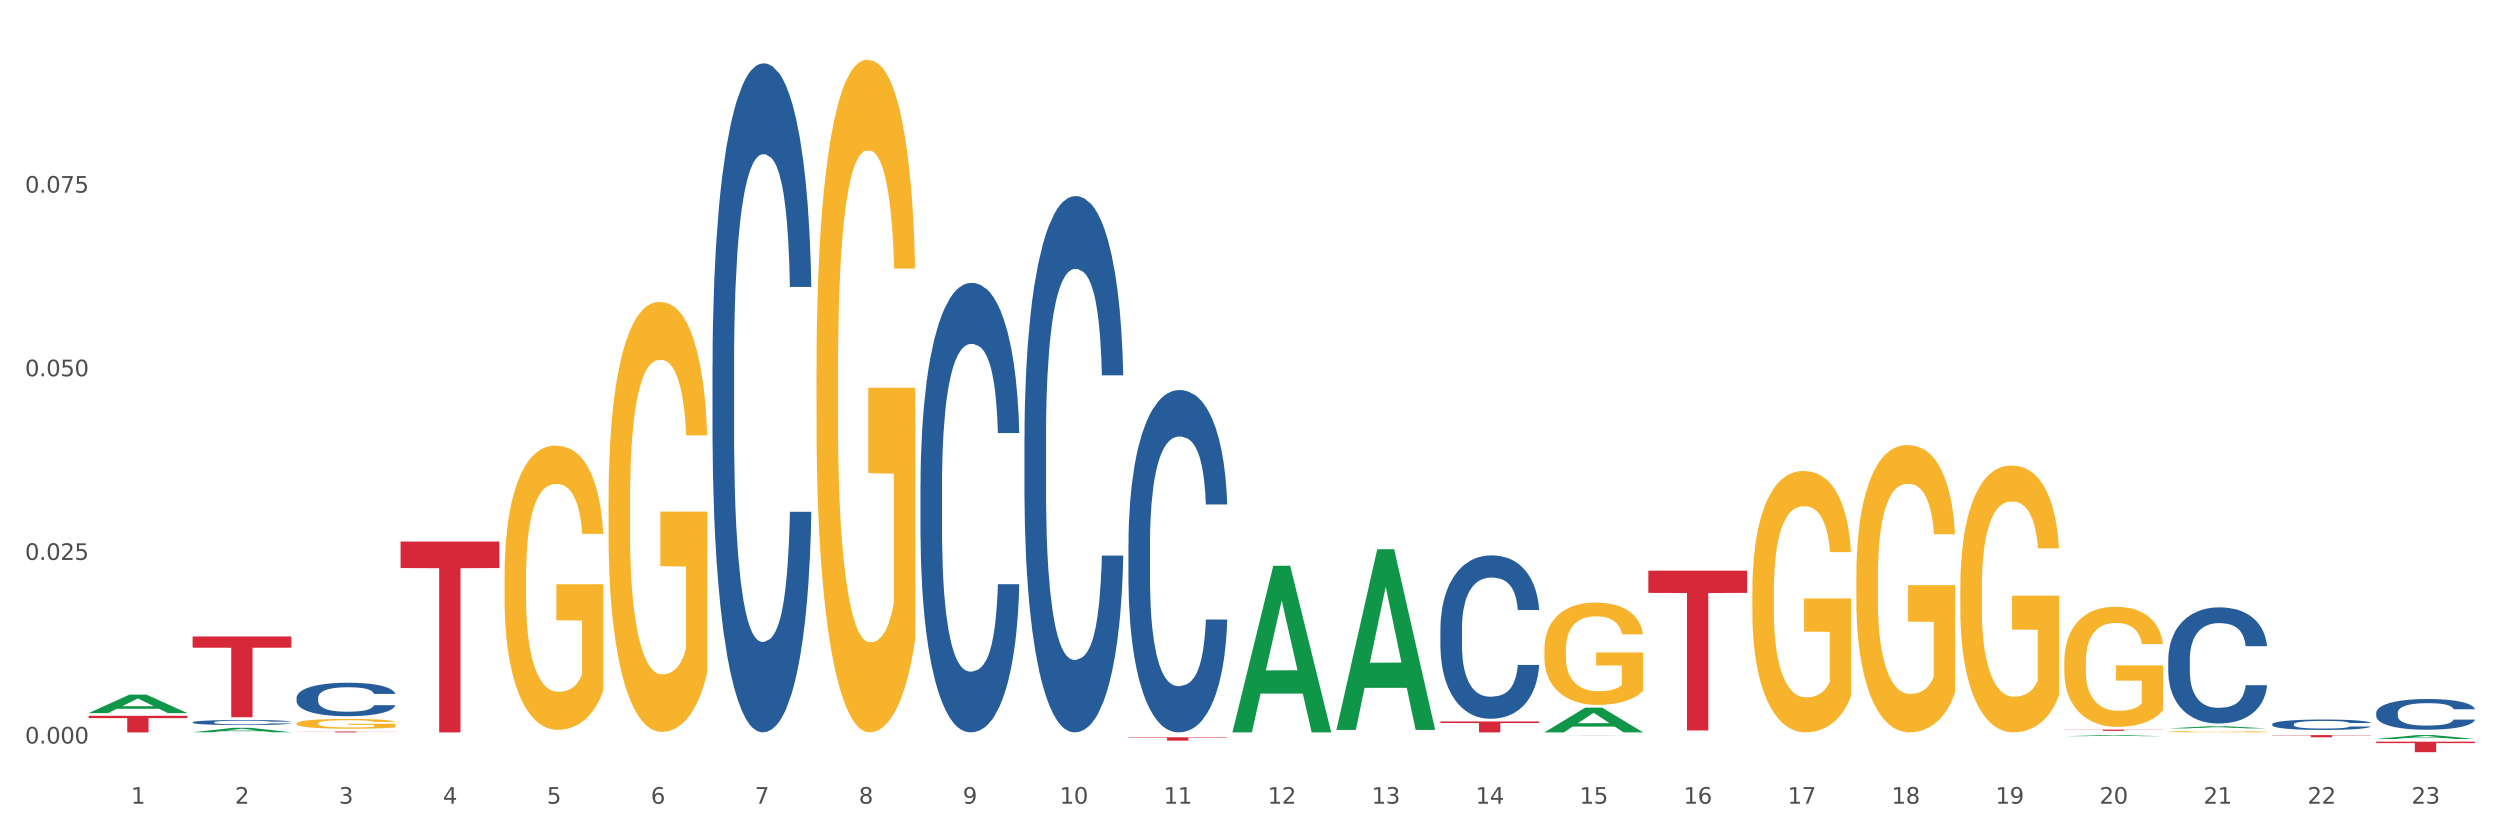
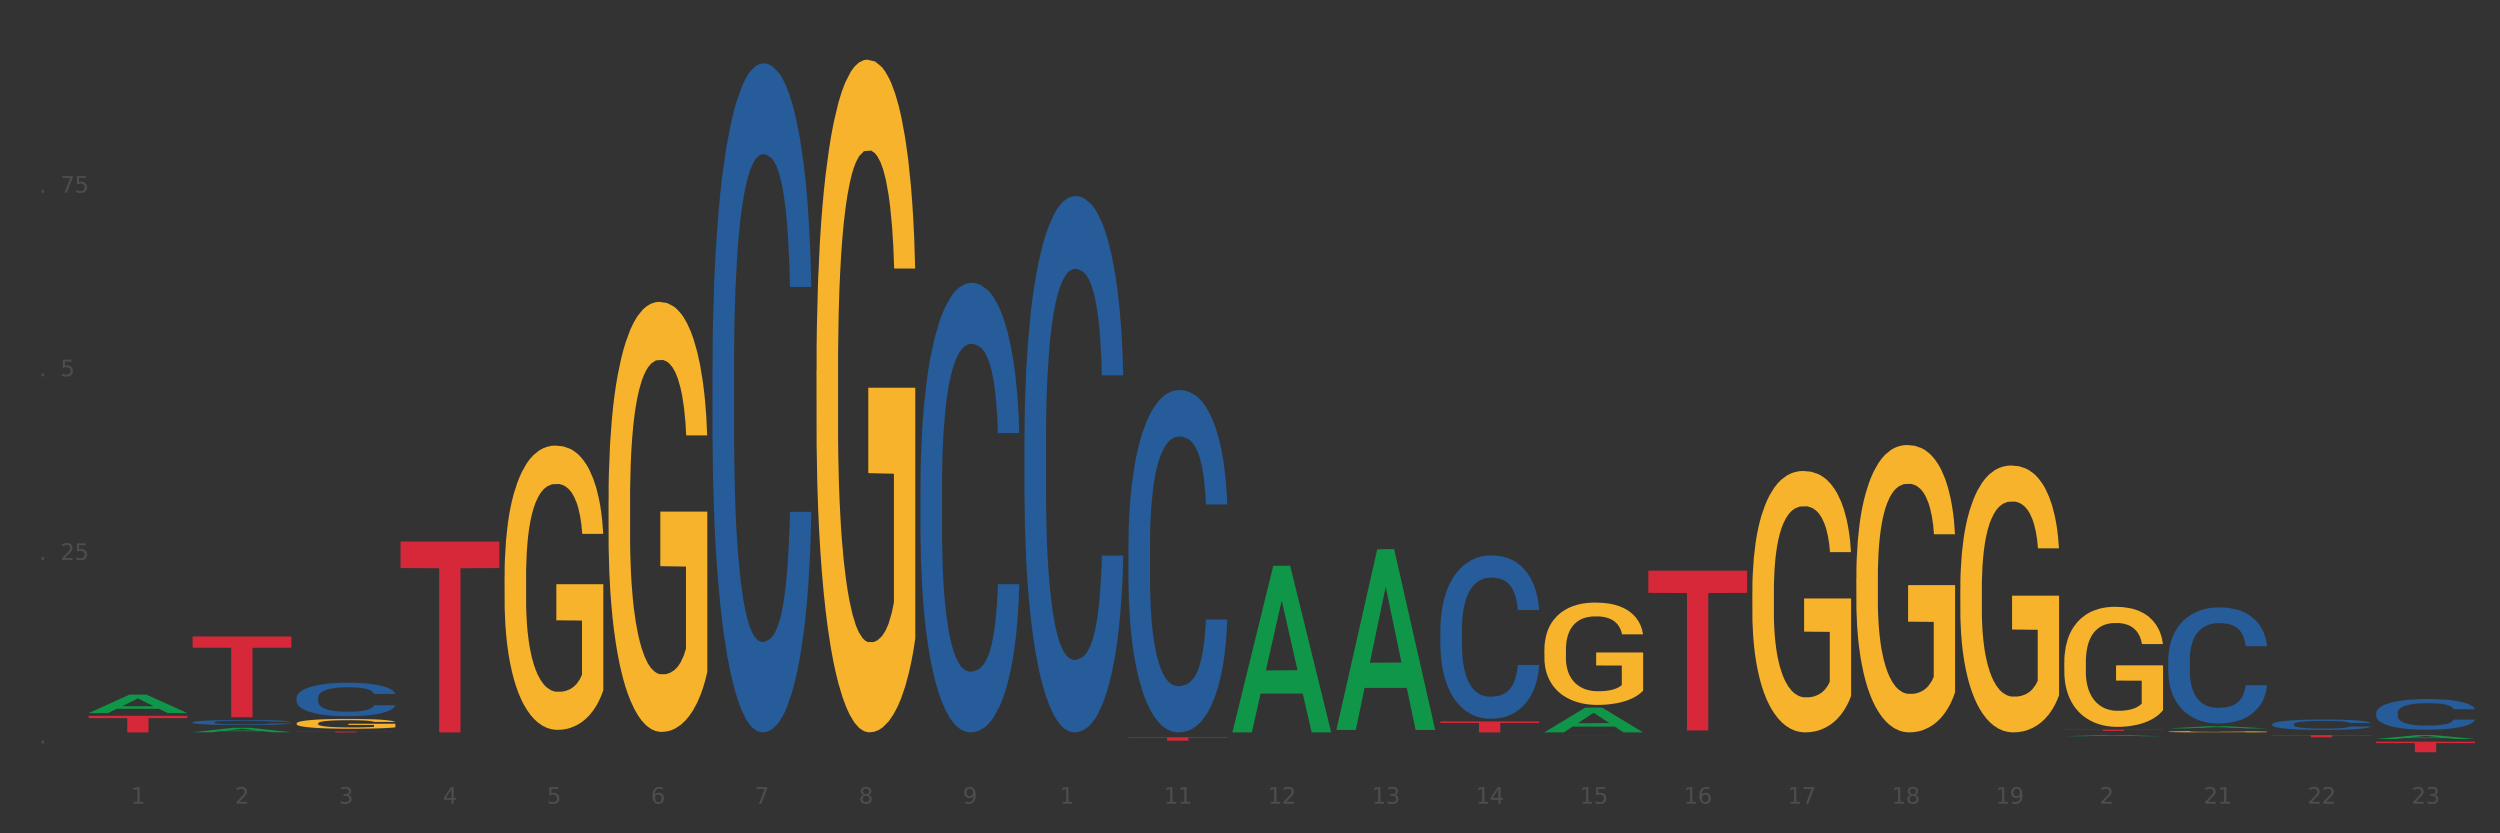
<svg xmlns="http://www.w3.org/2000/svg" xmlns:xlink="http://www.w3.org/1999/xlink" width="1080pt" height="360pt" viewBox="0 0 1080 360" version="1.1">
  <rect x="0" y="0" width="1080" height="360" fill="#333333" stroke="none" />
  <defs>
    <style type="text/css">*{stroke-linejoin: round; stroke-linecap: butt}</style>
  </defs>
  <g id="figure_1">
    <g id="patch_1">
-       <path d="M 0 360  L 1080 360  L 1080 0  L 0 0  z " style="fill: #ffffff; stroke: #ffffff; stroke-linejoin: miter" />
-     </g>
+       </g>
    <g id="axes_1">
      <g id="matplotlib.axis_1">
        <g id="xtick_1">
          <g id="text_1">
            <g style="fill: #4d4d4d" transform="translate(56.566 347.204) scale(0.096 -0.096)">
              <defs>
                <path id="DejaVuSans-31" d="M 794 531  L 1825 531  L 1825 4091  L 703 3866  L 703 4441  L 1819 4666  L 2450 4666  L 2450 531  L 3481 531  L 3481 0  L 794 0  L 794 531  z " transform="scale(0.016)" />
              </defs>
              <use xlink:href="#DejaVuSans-31" />
            </g>
          </g>
        </g>
        <g id="xtick_2">
          <g id="text_2">
            <g style="fill: #4d4d4d" transform="translate(101.486 347.204) scale(0.096 -0.096)">
              <defs>
                <path id="DejaVuSans-32" d="M 1228 531  L 3431 531  L 3431 0  L 469 0  L 469 531  Q 828 903 1448 1529  Q 2069 2156 2228 2338  Q 2531 2678 2651 2914  Q 2772 3150 2772 3378  Q 2772 3750 2511 3984  Q 2250 4219 1831 4219  Q 1534 4219 1204 4116  Q 875 4013 500 3803  L 500 4441  Q 881 4594 1212 4672  Q 1544 4750 1819 4750  Q 2544 4750 2975 4387  Q 3406 4025 3406 3419  Q 3406 3131 3298 2873  Q 3191 2616 2906 2266  Q 2828 2175 2409 1742  Q 1991 1309 1228 531  z " transform="scale(0.016)" />
              </defs>
              <use xlink:href="#DejaVuSans-32" />
            </g>
          </g>
        </g>
        <g id="xtick_3">
          <g id="text_3">
            <g style="fill: #4d4d4d" transform="translate(146.406 347.204) scale(0.096 -0.096)">
              <defs>
                <path id="DejaVuSans-33" d="M 2597 2516  Q 3050 2419 3304 2112  Q 3559 1806 3559 1356  Q 3559 666 3084 287  Q 2609 -91 1734 -91  Q 1441 -91 1130 -33  Q 819 25 488 141  L 488 750  Q 750 597 1062 519  Q 1375 441 1716 441  Q 2309 441 2620 675  Q 2931 909 2931 1356  Q 2931 1769 2642 2001  Q 2353 2234 1838 2234  L 1294 2234  L 1294 2753  L 1863 2753  Q 2328 2753 2575 2939  Q 2822 3125 2822 3475  Q 2822 3834 2567 4026  Q 2313 4219 1838 4219  Q 1578 4219 1281 4162  Q 984 4106 628 3988  L 628 4550  Q 988 4650 1302 4700  Q 1616 4750 1894 4750  Q 2613 4750 3031 4423  Q 3450 4097 3450 3541  Q 3450 3153 3228 2886  Q 3006 2619 2597 2516  z " transform="scale(0.016)" />
              </defs>
              <use xlink:href="#DejaVuSans-33" />
            </g>
          </g>
        </g>
        <g id="xtick_4">
          <g id="text_4">
            <g style="fill: #4d4d4d" transform="translate(191.326 347.204) scale(0.096 -0.096)">
              <defs>
                <path id="DejaVuSans-34" d="M 2419 4116  L 825 1625  L 2419 1625  L 2419 4116  z M 2253 4666  L 3047 4666  L 3047 1625  L 3713 1625  L 3713 1100  L 3047 1100  L 3047 0  L 2419 0  L 2419 1100  L 313 1100  L 313 1709  L 2253 4666  z " transform="scale(0.016)" />
              </defs>
              <use xlink:href="#DejaVuSans-34" />
            </g>
          </g>
        </g>
        <g id="xtick_5">
          <g id="text_5">
            <g style="fill: #4d4d4d" transform="translate(236.247 347.204) scale(0.096 -0.096)">
              <defs>
                <path id="DejaVuSans-35" d="M 691 4666  L 3169 4666  L 3169 4134  L 1269 4134  L 1269 2991  Q 1406 3038 1543 3061  Q 1681 3084 1819 3084  Q 2600 3084 3056 2656  Q 3513 2228 3513 1497  Q 3513 744 3044 326  Q 2575 -91 1722 -91  Q 1428 -91 1123 -41  Q 819 9 494 109  L 494 744  Q 775 591 1075 516  Q 1375 441 1709 441  Q 2250 441 2565 725  Q 2881 1009 2881 1497  Q 2881 1984 2565 2268  Q 2250 2553 1709 2553  Q 1456 2553 1204 2497  Q 953 2441 691 2322  L 691 4666  z " transform="scale(0.016)" />
              </defs>
              <use xlink:href="#DejaVuSans-35" />
            </g>
          </g>
        </g>
        <g id="xtick_6">
          <g id="text_6">
            <g style="fill: #4d4d4d" transform="translate(281.167 347.204) scale(0.096 -0.096)">
              <defs>
                <path id="DejaVuSans-36" d="M 2113 2584  Q 1688 2584 1439 2293  Q 1191 2003 1191 1497  Q 1191 994 1439 701  Q 1688 409 2113 409  Q 2538 409 2786 701  Q 3034 994 3034 1497  Q 3034 2003 2786 2293  Q 2538 2584 2113 2584  z M 3366 4563  L 3366 3988  Q 3128 4100 2886 4159  Q 2644 4219 2406 4219  Q 1781 4219 1451 3797  Q 1122 3375 1075 2522  Q 1259 2794 1537 2939  Q 1816 3084 2150 3084  Q 2853 3084 3261 2657  Q 3669 2231 3669 1497  Q 3669 778 3244 343  Q 2819 -91 2113 -91  Q 1303 -91 875 529  Q 447 1150 447 2328  Q 447 3434 972 4092  Q 1497 4750 2381 4750  Q 2619 4750 2861 4703  Q 3103 4656 3366 4563  z " transform="scale(0.016)" />
              </defs>
              <use xlink:href="#DejaVuSans-36" />
            </g>
          </g>
        </g>
        <g id="xtick_7">
          <g id="text_7">
            <g style="fill: #4d4d4d" transform="translate(326.087 347.204) scale(0.096 -0.096)">
              <defs>
                <path id="DejaVuSans-37" d="M 525 4666  L 3525 4666  L 3525 4397  L 1831 0  L 1172 0  L 2766 4134  L 525 4134  L 525 4666  z " transform="scale(0.016)" />
              </defs>
              <use xlink:href="#DejaVuSans-37" />
            </g>
          </g>
        </g>
        <g id="xtick_8">
          <g id="text_8">
            <g style="fill: #4d4d4d" transform="translate(371.007 347.204) scale(0.096 -0.096)">
              <defs>
                <path id="DejaVuSans-38" d="M 2034 2216  Q 1584 2216 1326 1975  Q 1069 1734 1069 1313  Q 1069 891 1326 650  Q 1584 409 2034 409  Q 2484 409 2743 651  Q 3003 894 3003 1313  Q 3003 1734 2745 1975  Q 2488 2216 2034 2216  z M 1403 2484  Q 997 2584 770 2862  Q 544 3141 544 3541  Q 544 4100 942 4425  Q 1341 4750 2034 4750  Q 2731 4750 3128 4425  Q 3525 4100 3525 3541  Q 3525 3141 3298 2862  Q 3072 2584 2669 2484  Q 3125 2378 3379 2068  Q 3634 1759 3634 1313  Q 3634 634 3220 271  Q 2806 -91 2034 -91  Q 1263 -91 848 271  Q 434 634 434 1313  Q 434 1759 690 2068  Q 947 2378 1403 2484  z M 1172 3481  Q 1172 3119 1398 2916  Q 1625 2713 2034 2713  Q 2441 2713 2670 2916  Q 2900 3119 2900 3481  Q 2900 3844 2670 4047  Q 2441 4250 2034 4250  Q 1625 4250 1398 4047  Q 1172 3844 1172 3481  z " transform="scale(0.016)" />
              </defs>
              <use xlink:href="#DejaVuSans-38" />
            </g>
          </g>
        </g>
        <g id="xtick_9">
          <g id="text_9">
            <g style="fill: #4d4d4d" transform="translate(415.927 347.204) scale(0.096 -0.096)">
              <defs>
                <path id="DejaVuSans-39" d="M 703 97  L 703 672  Q 941 559 1184 500  Q 1428 441 1663 441  Q 2288 441 2617 861  Q 2947 1281 2994 2138  Q 2813 1869 2534 1725  Q 2256 1581 1919 1581  Q 1219 1581 811 2004  Q 403 2428 403 3163  Q 403 3881 828 4315  Q 1253 4750 1959 4750  Q 2769 4750 3195 4129  Q 3622 3509 3622 2328  Q 3622 1225 3098 567  Q 2575 -91 1691 -91  Q 1453 -91 1209 -44  Q 966 3 703 97  z M 1959 2075  Q 2384 2075 2632 2365  Q 2881 2656 2881 3163  Q 2881 3666 2632 3958  Q 2384 4250 1959 4250  Q 1534 4250 1286 3958  Q 1038 3666 1038 3163  Q 1038 2656 1286 2365  Q 1534 2075 1959 2075  z " transform="scale(0.016)" />
              </defs>
              <use xlink:href="#DejaVuSans-39" />
            </g>
          </g>
        </g>
        <g id="xtick_10">
          <g id="text_10">
            <g style="fill: #4d4d4d" transform="translate(457.793 347.204) scale(0.096 -0.096)">
              <defs>
-                 <path id="DejaVuSans-30" d="M 2034 4250  Q 1547 4250 1301 3770  Q 1056 3291 1056 2328  Q 1056 1369 1301 889  Q 1547 409 2034 409  Q 2525 409 2770 889  Q 3016 1369 3016 2328  Q 3016 3291 2770 3770  Q 2525 4250 2034 4250  z M 2034 4750  Q 2819 4750 3233 4129  Q 3647 3509 3647 2328  Q 3647 1150 3233 529  Q 2819 -91 2034 -91  Q 1250 -91 836 529  Q 422 1150 422 2328  Q 422 3509 836 4129  Q 1250 4750 2034 4750  z " transform="scale(0.016)" />
-               </defs>
+                 </defs>
              <use xlink:href="#DejaVuSans-31" />
              <use xlink:href="#DejaVuSans-30" transform="translate(63.623 0)" />
            </g>
          </g>
        </g>
        <g id="xtick_11">
          <g id="text_11">
            <g style="fill: #4d4d4d" transform="translate(502.713 347.204) scale(0.096 -0.096)">
              <use xlink:href="#DejaVuSans-31" />
              <use xlink:href="#DejaVuSans-31" transform="translate(63.623 0)" />
            </g>
          </g>
        </g>
        <g id="xtick_12">
          <g id="text_12">
            <g style="fill: #4d4d4d" transform="translate(547.634 347.204) scale(0.096 -0.096)">
              <use xlink:href="#DejaVuSans-31" />
              <use xlink:href="#DejaVuSans-32" transform="translate(63.623 0)" />
            </g>
          </g>
        </g>
        <g id="xtick_13">
          <g id="text_13">
            <g style="fill: #4d4d4d" transform="translate(592.554 347.204) scale(0.096 -0.096)">
              <use xlink:href="#DejaVuSans-31" />
              <use xlink:href="#DejaVuSans-33" transform="translate(63.623 0)" />
            </g>
          </g>
        </g>
        <g id="xtick_14">
          <g id="text_14">
            <g style="fill: #4d4d4d" transform="translate(637.474 347.204) scale(0.096 -0.096)">
              <use xlink:href="#DejaVuSans-31" />
              <use xlink:href="#DejaVuSans-34" transform="translate(63.623 0)" />
            </g>
          </g>
        </g>
        <g id="xtick_15">
          <g id="text_15">
            <g style="fill: #4d4d4d" transform="translate(682.394 347.204) scale(0.096 -0.096)">
              <use xlink:href="#DejaVuSans-31" />
              <use xlink:href="#DejaVuSans-35" transform="translate(63.623 0)" />
            </g>
          </g>
        </g>
        <g id="xtick_16">
          <g id="text_16">
            <g style="fill: #4d4d4d" transform="translate(727.314 347.204) scale(0.096 -0.096)">
              <use xlink:href="#DejaVuSans-31" />
              <use xlink:href="#DejaVuSans-36" transform="translate(63.623 0)" />
            </g>
          </g>
        </g>
        <g id="xtick_17">
          <g id="text_17">
            <g style="fill: #4d4d4d" transform="translate(772.234 347.204) scale(0.096 -0.096)">
              <use xlink:href="#DejaVuSans-31" />
              <use xlink:href="#DejaVuSans-37" transform="translate(63.623 0)" />
            </g>
          </g>
        </g>
        <g id="xtick_18">
          <g id="text_18">
            <g style="fill: #4d4d4d" transform="translate(817.154 347.204) scale(0.096 -0.096)">
              <use xlink:href="#DejaVuSans-31" />
              <use xlink:href="#DejaVuSans-38" transform="translate(63.623 0)" />
            </g>
          </g>
        </g>
        <g id="xtick_19">
          <g id="text_19">
            <g style="fill: #4d4d4d" transform="translate(862.074 347.204) scale(0.096 -0.096)">
              <use xlink:href="#DejaVuSans-31" />
              <use xlink:href="#DejaVuSans-39" transform="translate(63.623 0)" />
            </g>
          </g>
        </g>
        <g id="xtick_20">
          <g id="text_20">
            <g style="fill: #4d4d4d" transform="translate(906.995 347.204) scale(0.096 -0.096)">
              <use xlink:href="#DejaVuSans-32" />
              <use xlink:href="#DejaVuSans-30" transform="translate(63.623 0)" />
            </g>
          </g>
        </g>
        <g id="xtick_21">
          <g id="text_21">
            <g style="fill: #4d4d4d" transform="translate(951.915 347.204) scale(0.096 -0.096)">
              <use xlink:href="#DejaVuSans-32" />
              <use xlink:href="#DejaVuSans-31" transform="translate(63.623 0)" />
            </g>
          </g>
        </g>
        <g id="xtick_22">
          <g id="text_22">
            <g style="fill: #4d4d4d" transform="translate(996.835 347.204) scale(0.096 -0.096)">
              <use xlink:href="#DejaVuSans-32" />
              <use xlink:href="#DejaVuSans-32" transform="translate(63.623 0)" />
            </g>
          </g>
        </g>
        <g id="xtick_23">
          <g id="text_23">
            <g style="fill: #4d4d4d" transform="translate(1041.755 347.204) scale(0.096 -0.096)">
              <use xlink:href="#DejaVuSans-32" />
              <use xlink:href="#DejaVuSans-33" transform="translate(63.623 0)" />
            </g>
          </g>
        </g>
        <g id="xtick_24" />
        <g id="xtick_25" />
        <g id="xtick_26" />
        <g id="xtick_27" />
        <g id="xtick_28" />
        <g id="xtick_29" />
        <g id="xtick_30" />
        <g id="xtick_31" />
        <g id="xtick_32" />
        <g id="xtick_33" />
        <g id="xtick_34" />
        <g id="xtick_35" />
        <g id="xtick_36" />
        <g id="xtick_37" />
        <g id="xtick_38" />
        <g id="xtick_39" />
        <g id="xtick_40" />
        <g id="xtick_41" />
        <g id="xtick_42" />
        <g id="xtick_43" />
        <g id="xtick_44" />
        <g id="xtick_45" />
      </g>
      <g id="matplotlib.axis_2">
        <g id="ytick_1">
          <g id="text_24">
            <g style="fill: #4d4d4d" transform="translate(10.8 321.208) scale(0.096 -0.096)">
              <defs>
                <path id="DejaVuSans-2e" d="M 684 794  L 1344 794  L 1344 0  L 684 0  L 684 794  z " transform="scale(0.016)" />
              </defs>
              <use xlink:href="#DejaVuSans-30" />
              <use xlink:href="#DejaVuSans-2e" transform="translate(63.623 0)" />
              <use xlink:href="#DejaVuSans-30" transform="translate(95.41 0)" />
              <use xlink:href="#DejaVuSans-30" transform="translate(159.033 0)" />
              <use xlink:href="#DejaVuSans-30" transform="translate(222.656 0)" />
            </g>
          </g>
        </g>
        <g id="ytick_2">
          <g id="text_25">
            <g style="fill: #4d4d4d" transform="translate(10.8 241.88) scale(0.096 -0.096)">
              <use xlink:href="#DejaVuSans-30" />
              <use xlink:href="#DejaVuSans-2e" transform="translate(63.623 0)" />
              <use xlink:href="#DejaVuSans-30" transform="translate(95.41 0)" />
              <use xlink:href="#DejaVuSans-32" transform="translate(159.033 0)" />
              <use xlink:href="#DejaVuSans-35" transform="translate(222.656 0)" />
            </g>
          </g>
        </g>
        <g id="ytick_3">
          <g id="text_26">
            <g style="fill: #4d4d4d" transform="translate(10.8 162.551) scale(0.096 -0.096)">
              <use xlink:href="#DejaVuSans-30" />
              <use xlink:href="#DejaVuSans-2e" transform="translate(63.623 0)" />
              <use xlink:href="#DejaVuSans-30" transform="translate(95.41 0)" />
              <use xlink:href="#DejaVuSans-35" transform="translate(159.033 0)" />
              <use xlink:href="#DejaVuSans-30" transform="translate(222.656 0)" />
            </g>
          </g>
        </g>
        <g id="ytick_4">
          <g id="text_27">
            <g style="fill: #4d4d4d" transform="translate(10.8 83.223) scale(0.096 -0.096)">
              <use xlink:href="#DejaVuSans-30" />
              <use xlink:href="#DejaVuSans-2e" transform="translate(63.623 0)" />
              <use xlink:href="#DejaVuSans-30" transform="translate(95.41 0)" />
              <use xlink:href="#DejaVuSans-37" transform="translate(159.033 0)" />
              <use xlink:href="#DejaVuSans-35" transform="translate(222.656 0)" />
            </g>
          </g>
        </g>
        <g id="ytick_5" />
        <g id="ytick_6" />
        <g id="ytick_7" />
        <g id="ytick_8" />
      </g>
      <g id="PolyCollection_1">
        <path d="M 38.283 308.048  L 38.327 308.041  L 55.925 300.077  L 63.228 300.07  L 80.957 308.063  L 72.51 308.063  L 68.683 306.202  L 50.513 306.202  L 50.381 306.232  L 46.686 308.063  L 38.283 308.063  L 38.283 308.048  L 52.801 305.091  L 66.395 305.083  L 59.664 301.773  L 59.576 301.758  L 59.488 301.781  L 52.757 305.083  L 52.801 305.091  L 38.283 308.048  z " clip-path="url(#pcf976e5c03)" style="fill: #109648" />
        <path d="M 83.203 274.954  L 125.877 274.954  L 125.877 279.805  L 109.091 279.838  L 109.091 309.865  L 99.889 309.865  L 99.889 279.838  L 83.203 279.805  L 83.203 274.986  L 83.203 274.954  z " clip-path="url(#pcf976e5c03)" style="fill: #d62839" />
        <path d="M 128.123 315.986  L 170.797 315.986  L 170.797 316.042  L 154.011 316.043  L 154.011 316.394  L 144.809 316.394  L 144.809 316.043  L 128.123 316.042  L 128.123 315.986  L 128.123 315.986  z " clip-path="url(#pcf976e5c03)" style="fill: #d62839" />
        <path d="M 173.043 233.936  L 215.718 233.936  L 215.718 245.395  L 198.931 245.473  L 198.931 316.394  L 189.729 316.394  L 189.729 245.473  L 173.043 245.395  L 173.043 234.014  L 173.043 233.936  z " clip-path="url(#pcf976e5c03)" style="fill: #d62839" />
        <path d="M 487.484 318.503  L 530.158 318.503  L 530.158 318.706  L 513.372 318.707  L 513.372 319.967  L 504.17 319.967  L 504.17 318.707  L 487.484 318.706  L 487.484 318.504  L 487.484 318.503  z " clip-path="url(#pcf976e5c03)" style="fill: #d62839" />
        <path d="M 622.245 311.675  L 664.919 311.675  L 664.919 312.331  L 648.132 312.335  L 648.132 316.394  L 638.93 316.394  L 638.93 312.335  L 622.245 312.331  L 622.245 311.68  L 622.245 311.675  z " clip-path="url(#pcf976e5c03)" style="fill: #d62839" />
        <path d="M 712.085 246.529  L 754.759 246.529  L 754.759 256.123  L 737.973 256.188  L 737.973 315.566  L 728.77 315.566  L 728.77 256.188  L 712.085 256.123  L 712.085 246.594  L 712.085 246.529  z " clip-path="url(#pcf976e5c03)" style="fill: #d62839" />
        <path d="M 891.765 315.177  L 934.44 315.177  L 934.44 315.255  L 917.653 315.255  L 917.653 315.734  L 908.451 315.734  L 908.451 315.255  L 891.765 315.255  L 891.765 315.178  L 891.765 315.177  z " clip-path="url(#pcf976e5c03)" style="fill: #d62839" />
        <path d="M 1026.526 320.413  L 1069.2 320.413  L 1069.2 321.043  L 1052.413 321.047  L 1052.413 324.95  L 1043.211 324.95  L 1043.211 321.047  L 1026.526 321.043  L 1026.526 320.417  L 1026.526 320.413  z " clip-path="url(#pcf976e5c03)" style="fill: #d62839" />
        <path d="M 128.123 312.531  L 128.174 312.527  L 128.174 312.387  L 128.274 312.267  L 128.778 311.975  L 129.534 311.735  L 130.088 311.606  L 130.642 311.502  L 131.297 311.397  L 132.103 311.288  L 133.565 311.129  L 134.471 311.047  L 135.58 310.962  L 137.595 310.837  L 139.056 310.767  L 140.568 310.709  L 143.037 310.639  L 144.649 310.608  L 146.362 310.585  L 148.427 310.569  L 149.989 310.565  L 153.415 310.577  L 156.338 310.612  L 157.748 310.639  L 159.562 310.686  L 160.519 310.717  L 162.081 310.779  L 163.693 310.861  L 164.802 310.931  L 166.464 311.063  L 167.724 311.195  L 168.883 311.358  L 169.487 311.47  L 169.941 311.575  L 170.344 311.696  L 170.747 311.886  L 161.678 311.886  L 161.325 311.75  L 160.771 311.622  L 159.965 311.498  L 159.26 311.42  L 158.051 311.323  L 156.942 311.261  L 155.783 311.214  L 154.373 311.175  L 153.264 311.156  L 151.702 311.14  L 148.629 311.144  L 146.563 311.175  L 145.153 311.214  L 144.246 311.249  L 143.44 311.288  L 142.533 311.342  L 141.475 311.424  L 140.719 311.498  L 139.963 311.591  L 139.359 311.684  L 138.804 311.793  L 138.351 311.909  L 137.998 312.03  L 137.696 312.177  L 137.444 312.422  L 137.444 312.954  L 137.545 313.075  L 137.797 313.234  L 138.099 313.354  L 138.603 313.498  L 139.056 313.595  L 139.913 313.735  L 140.87 313.851  L 141.626 313.925  L 142.382 313.987  L 143.692 314.073  L 145.153 314.143  L 146.412 314.185  L 148.125 314.224  L 149.284 314.24  L 150.292 314.248  L 152.76 314.248  L 154.524 314.236  L 156.489 314.209  L 158 314.174  L 159.26 314.131  L 160.67 314.061  L 161.577 313.995  L 161.577 313.183  L 150.493 313.179  L 150.493 312.64  L 170.797 312.64  L 170.797 314.224  L 169.941 314.306  L 168.984 314.38  L 167.976 314.446  L 166.464 314.527  L 164.651 314.605  L 163.038 314.659  L 161.325 314.706  L 159.31 314.749  L 156.69 314.787  L 155.078 314.803  L 153.063 314.815  L 150.695 314.818  L 148.629 314.811  L 146.614 314.791  L 144.498 314.756  L 142.432 314.706  L 140.87 314.655  L 139.308 314.593  L 137.646 314.512  L 136.336 314.434  L 135.328 314.364  L 134.22 314.275  L 133.01 314.158  L 132.103 314.053  L 131.297 313.945  L 130.441 313.805  L 129.836 313.684  L 129.232 313.533  L 128.879 313.42  L 128.476 313.245  L 128.174 313.001  L 128.123 312.531  z " clip-path="url(#pcf976e5c03)" style="fill: #f7b32b" />
        <path d="M 38.283 309.23  L 80.957 309.23  L 80.957 310.226  L 64.171 310.233  L 64.171 316.394  L 54.968 316.394  L 54.968 310.233  L 38.283 310.226  L 38.283 309.237  L 38.283 309.23  z " clip-path="url(#pcf976e5c03)" style="fill: #d62839" />
        <path d="M 1026.526 307.933  L 1026.576 307.921  L 1026.576 307.582  L 1026.728 307.122  L 1027.283 306.274  L 1027.989 305.632  L 1029.199 304.88  L 1029.855 304.566  L 1030.713 304.214  L 1032.478 303.645  L 1034.496 303.16  L 1035.908 302.894  L 1036.967 302.724  L 1039.338 302.421  L 1040.7 302.288  L 1042.113 302.179  L 1043.323 302.106  L 1045.341 302.021  L 1046.955 301.985  L 1048.821 301.973  L 1050.385 301.985  L 1052.453 302.034  L 1055.48 302.179  L 1056.64 302.264  L 1058.204 302.409  L 1059.818 302.603  L 1061.129 302.797  L 1062.643 303.075  L 1064.206 303.439  L 1065.719 303.899  L 1066.779 304.323  L 1067.636 304.771  L 1068.393 305.317  L 1068.948 305.91  L 1069.2 306.407  L 1059.969 306.407  L 1059.717 305.959  L 1059.212 305.474  L 1058.708 305.147  L 1058.153 304.88  L 1057.296 304.578  L 1056.539 304.384  L 1055.278 304.154  L 1054.118 304.008  L 1053.159 303.923  L 1051.999 303.851  L 1049.528 303.778  L 1047.762 303.778  L 1046.652 303.802  L 1045.29 303.863  L 1044.13 303.948  L 1042.768 304.093  L 1041.709 304.251  L 1040.65 304.456  L 1040.044 304.602  L 1039.136 304.868  L 1038.531 305.086  L 1037.724 305.462  L 1037.27 305.729  L 1036.463 306.419  L 1036.11 306.928  L 1035.959 307.279  L 1035.858 307.667  L 1035.858 309.557  L 1036.16 310.405  L 1036.413 310.768  L 1036.816 311.18  L 1037.573 311.713  L 1038.682 312.234  L 1039.843 312.61  L 1040.801 312.84  L 1041.709 313.01  L 1042.617 313.143  L 1043.727 313.264  L 1044.635 313.337  L 1045.997 313.409  L 1047.611 313.446  L 1048.872 313.446  L 1051.444 313.385  L 1052.605 313.325  L 1053.714 313.24  L 1054.925 313.106  L 1055.883 312.961  L 1056.438 312.852  L 1057.346 312.622  L 1058.052 312.38  L 1058.658 312.101  L 1059.061 311.859  L 1059.515 311.495  L 1059.868 311.083  L 1059.969 310.865  L 1069.2 310.865  L 1068.998 311.301  L 1068.645 311.725  L 1067.939 312.295  L 1067.384 312.622  L 1066.527 313.022  L 1065.619 313.361  L 1064.358 313.736  L 1063.197 314.015  L 1061.987 314.257  L 1060.675 314.475  L 1058.304 314.778  L 1057.447 314.863  L 1055.631 315.008  L 1054.219 315.093  L 1052.151 315.178  L 1050.032 315.227  L 1047.812 315.239  L 1045.845 315.214  L 1043.676 315.142  L 1042.314 315.069  L 1040.801 314.96  L 1039.036 314.79  L 1037.371 314.584  L 1035.807 314.342  L 1034.344 314.064  L 1032.982 313.749  L 1031.217 313.228  L 1029.906 312.719  L 1028.947 312.246  L 1028.291 311.846  L 1027.636 311.338  L 1027.283 310.986  L 1026.728 310.138  L 1026.526 309.351  L 1026.526 307.933  z " clip-path="url(#pcf976e5c03)" style="fill: #255c99" />
        <path d="M 936.686 284.921  L 936.736 284.875  L 936.736 283.592  L 936.887 281.851  L 937.442 278.643  L 938.148 276.214  L 939.359 273.373  L 940.015 272.181  L 940.872 270.852  L 942.638 268.698  L 944.655 266.865  L 946.068 265.857  L 947.127 265.216  L 949.498 264.07  L 950.86 263.566  L 952.272 263.153  L 953.483 262.878  L 955.501 262.558  L 957.115 262.42  L 958.981 262.374  L 960.545 262.42  L 962.613 262.603  L 965.639 263.153  L 966.8 263.474  L 968.363 264.024  L 969.977 264.757  L 971.289 265.491  L 972.802 266.545  L 974.366 267.919  L 975.879 269.661  L 976.939 271.265  L 977.796 272.96  L 978.553 275.023  L 979.108 277.268  L 979.36 279.147  L 970.129 279.147  L 969.877 277.451  L 969.372 275.618  L 968.868 274.381  L 968.313 273.373  L 967.455 272.227  L 966.699 271.494  L 965.438 270.623  L 964.278 270.073  L 963.319 269.753  L 962.159 269.478  L 959.687 269.203  L 957.922 269.203  L 956.812 269.294  L 955.45 269.523  L 954.29 269.844  L 952.928 270.394  L 951.869 270.99  L 950.809 271.769  L 950.204 272.319  L 949.296 273.327  L 948.691 274.152  L 947.884 275.573  L 947.43 276.581  L 946.623 279.193  L 946.27 281.118  L 946.118 282.447  L 946.017 283.913  L 946.017 291.062  L 946.32 294.27  L 946.572 295.645  L 946.976 297.203  L 947.732 299.219  L 948.842 301.19  L 950.002 302.611  L 950.961 303.481  L 951.869 304.123  L 952.777 304.627  L 953.886 305.085  L 954.794 305.36  L 956.156 305.635  L 957.77 305.773  L 959.032 305.773  L 961.604 305.544  L 962.764 305.314  L 963.874 304.994  L 965.085 304.49  L 966.043 303.94  L 966.598 303.527  L 967.506 302.656  L 968.212 301.74  L 968.817 300.686  L 969.221 299.769  L 969.675 298.395  L 970.028 296.836  L 970.129 296.012  L 979.36 296.012  L 979.158 297.661  L 978.805 299.265  L 978.099 301.419  L 977.544 302.656  L 976.686 304.169  L 975.778 305.452  L 974.517 306.873  L 973.357 307.927  L 972.146 308.843  L 970.835 309.668  L 968.464 310.814  L 967.607 311.134  L 965.791 311.684  L 964.378 312.005  L 962.31 312.326  L 960.192 312.509  L 957.972 312.555  L 956.005 312.463  L 953.836 312.189  L 952.474 311.914  L 950.961 311.501  L 949.195 310.86  L 947.531 310.08  L 945.967 309.164  L 944.504 308.11  L 943.142 306.918  L 941.377 304.948  L 940.065 303.023  L 939.107 301.236  L 938.451 299.724  L 937.795 297.799  L 937.442 296.47  L 936.887 293.262  L 936.686 290.283  L 936.686 284.921  z " clip-path="url(#pcf976e5c03)" style="fill: #255c99" />
        <path d="M 667.165 317.575  L 667.215 317.575  L 667.215 317.574  L 667.367 317.573  L 667.921 317.571  L 668.628 317.569  L 669.838 317.568  L 670.494 317.567  L 671.352 317.566  L 673.117 317.565  L 675.135 317.564  L 676.547 317.563  L 677.606 317.563  L 679.977 317.562  L 681.339 317.562  L 682.751 317.561  L 683.962 317.561  L 685.98 317.561  L 687.594 317.561  L 689.46 317.561  L 691.024 317.561  L 693.092 317.561  L 696.119 317.561  L 697.279 317.562  L 698.843 317.562  L 700.457 317.562  L 701.768 317.563  L 703.281 317.563  L 704.845 317.564  L 706.358 317.565  L 707.418 317.566  L 708.275 317.567  L 709.032 317.569  L 709.587 317.57  L 709.839 317.571  L 700.608 317.571  L 700.356 317.57  L 699.851 317.569  L 699.347 317.568  L 698.792 317.568  L 697.935 317.567  L 697.178 317.567  L 695.917 317.566  L 694.757 317.566  L 693.798 317.565  L 692.638 317.565  L 690.166 317.565  L 688.401 317.565  L 687.291 317.565  L 685.929 317.565  L 684.769 317.566  L 683.407 317.566  L 682.348 317.566  L 681.289 317.567  L 680.683 317.567  L 679.775 317.568  L 679.17 317.568  L 678.363 317.569  L 677.909 317.57  L 677.102 317.571  L 676.749 317.573  L 676.598 317.573  L 676.497 317.574  L 676.497 317.579  L 676.799 317.581  L 677.052 317.582  L 677.455 317.582  L 678.212 317.584  L 679.321 317.585  L 680.482 317.586  L 681.44 317.586  L 682.348 317.587  L 683.256 317.587  L 684.366 317.587  L 685.274 317.588  L 686.636 317.588  L 688.25 317.588  L 689.511 317.588  L 692.083 317.588  L 693.243 317.588  L 694.353 317.587  L 695.564 317.587  L 696.522 317.587  L 697.077 317.586  L 697.985 317.586  L 698.691 317.585  L 699.297 317.585  L 699.7 317.584  L 700.154 317.583  L 700.507 317.582  L 700.608 317.582  L 709.839 317.582  L 709.637 317.583  L 709.284 317.584  L 708.578 317.585  L 708.023 317.586  L 707.166 317.587  L 706.258 317.588  L 704.996 317.588  L 703.836 317.589  L 702.626 317.59  L 701.314 317.59  L 698.943 317.591  L 698.086 317.591  L 696.27 317.591  L 694.858 317.592  L 692.789 317.592  L 690.671 317.592  L 688.451 317.592  L 686.484 317.592  L 684.315 317.592  L 682.953 317.592  L 681.44 317.591  L 679.675 317.591  L 678.01 317.59  L 676.446 317.59  L 674.983 317.589  L 673.621 317.589  L 671.856 317.587  L 670.544 317.586  L 669.586 317.585  L 668.93 317.584  L 668.275 317.583  L 667.921 317.582  L 667.367 317.58  L 667.165 317.578  L 667.165 317.575  z " clip-path="url(#pcf976e5c03)" style="fill: #255c99" />
        <path d="M 622.245 271.638  L 622.295 271.573  L 622.295 269.768  L 622.446 267.319  L 623.001 262.806  L 623.708 259.39  L 624.918 255.393  L 625.574 253.717  L 626.431 251.848  L 628.197 248.818  L 630.215 246.24  L 631.627 244.821  L 632.686 243.919  L 635.057 242.307  L 636.419 241.598  L 637.831 241.018  L 639.042 240.631  L 641.06 240.18  L 642.674 239.987  L 644.54 239.922  L 646.104 239.987  L 648.172 240.245  L 651.199 241.018  L 652.359 241.469  L 653.922 242.243  L 655.537 243.274  L 656.848 244.306  L 658.361 245.788  L 659.925 247.722  L 661.438 250.172  L 662.498 252.428  L 663.355 254.813  L 664.112 257.714  L 664.667 260.872  L 664.919 263.515  L 655.688 263.515  L 655.436 261.13  L 654.931 258.552  L 654.427 256.811  L 653.872 255.393  L 653.014 253.782  L 652.258 252.75  L 650.997 251.526  L 649.837 250.752  L 648.878 250.301  L 647.718 249.914  L 645.246 249.527  L 643.481 249.527  L 642.371 249.656  L 641.009 249.978  L 639.849 250.43  L 638.487 251.203  L 637.428 252.041  L 636.369 253.137  L 635.763 253.911  L 634.855 255.329  L 634.25 256.489  L 633.443 258.487  L 632.989 259.906  L 632.182 263.58  L 631.829 266.287  L 631.677 268.157  L 631.577 270.219  L 631.577 280.275  L 631.879 284.788  L 632.131 286.722  L 632.535 288.913  L 633.292 291.75  L 634.401 294.522  L 635.561 296.52  L 636.52 297.745  L 637.428 298.647  L 638.336 299.356  L 639.445 300.001  L 640.353 300.388  L 641.715 300.774  L 643.33 300.968  L 644.591 300.968  L 647.163 300.645  L 648.323 300.323  L 649.433 299.872  L 650.644 299.163  L 651.602 298.389  L 652.157 297.809  L 653.065 296.584  L 653.771 295.295  L 654.376 293.812  L 654.78 292.523  L 655.234 290.589  L 655.587 288.398  L 655.688 287.237  L 664.919 287.237  L 664.717 289.558  L 664.364 291.814  L 663.658 294.844  L 663.103 296.584  L 662.245 298.712  L 661.337 300.516  L 660.076 302.515  L 658.916 303.997  L 657.706 305.287  L 656.394 306.447  L 654.023 308.059  L 653.166 308.51  L 651.35 309.283  L 649.937 309.735  L 647.869 310.186  L 645.751 310.444  L 643.531 310.508  L 641.564 310.379  L 639.395 309.992  L 638.033 309.606  L 636.52 309.025  L 634.754 308.123  L 633.09 307.027  L 631.526 305.738  L 630.063 304.255  L 628.701 302.579  L 626.936 299.807  L 625.624 297.1  L 624.666 294.586  L 624.01 292.459  L 623.354 289.751  L 623.001 287.882  L 622.446 283.37  L 622.245 279.18  L 622.245 271.638  z " clip-path="url(#pcf976e5c03)" style="fill: #255c99" />
        <path d="M 487.484 234.946  L 487.535 234.811  L 487.535 231.029  L 487.686 225.897  L 488.241 216.442  L 488.947 209.283  L 490.158 200.909  L 490.813 197.397  L 491.671 193.48  L 493.436 187.131  L 495.454 181.729  L 496.867 178.757  L 497.926 176.866  L 500.297 173.489  L 501.659 172.004  L 503.071 170.788  L 504.282 169.978  L 506.299 169.032  L 507.913 168.627  L 509.78 168.492  L 511.343 168.627  L 513.412 169.167  L 516.438 170.788  L 517.598 171.733  L 519.162 173.354  L 520.776 175.515  L 522.088 177.677  L 523.601 180.783  L 525.165 184.835  L 526.678 189.968  L 527.737 194.695  L 528.595 199.693  L 529.351 205.771  L 529.906 212.39  L 530.158 217.927  L 520.928 217.927  L 520.675 212.93  L 520.171 207.527  L 519.666 203.88  L 519.112 200.909  L 518.254 197.532  L 517.497 195.371  L 516.236 192.804  L 515.076 191.184  L 514.118 190.238  L 512.958 189.428  L 510.486 188.617  L 508.72 188.617  L 507.611 188.887  L 506.249 189.563  L 505.089 190.508  L 503.727 192.129  L 502.667 193.885  L 501.608 196.181  L 501.003 197.802  L 500.095 200.774  L 499.49 203.205  L 498.682 207.392  L 498.229 210.364  L 497.421 218.063  L 497.068 223.735  L 496.917 227.653  L 496.816 231.975  L 496.816 253.046  L 497.119 262.501  L 497.371 266.553  L 497.775 271.145  L 498.531 277.088  L 499.641 282.896  L 500.801 287.083  L 501.759 289.65  L 502.667 291.541  L 503.575 293.027  L 504.685 294.377  L 505.593 295.188  L 506.955 295.998  L 508.569 296.403  L 509.83 296.403  L 512.403 295.728  L 513.563 295.053  L 514.673 294.107  L 515.883 292.621  L 516.842 291  L 517.397 289.785  L 518.305 287.219  L 519.011 284.517  L 519.616 281.41  L 520.02 278.709  L 520.474 274.657  L 520.827 270.065  L 520.928 267.633  L 530.158 267.633  L 529.957 272.496  L 529.604 277.223  L 528.897 283.572  L 528.343 287.219  L 527.485 291.676  L 526.577 295.458  L 525.316 299.645  L 524.156 302.752  L 522.945 305.453  L 521.634 307.884  L 519.263 311.261  L 518.405 312.207  L 516.589 313.827  L 515.177 314.773  L 513.109 315.718  L 510.99 316.259  L 508.771 316.394  L 506.804 316.124  L 504.635 315.313  L 503.273 314.503  L 501.759 313.287  L 499.994 311.396  L 498.329 309.1  L 496.766 306.398  L 495.303 303.292  L 493.941 299.78  L 492.175 293.972  L 490.864 288.299  L 489.906 283.031  L 489.25 278.574  L 488.594 272.901  L 488.241 268.984  L 487.686 259.529  L 487.484 250.75  L 487.484 234.946  z " clip-path="url(#pcf976e5c03)" style="fill: #255c99" />
        <path d="M 442.564 188.799  L 442.615 188.588  L 442.615 182.663  L 442.766 174.622  L 443.321 159.81  L 444.027 148.596  L 445.238 135.477  L 445.893 129.975  L 446.751 123.839  L 448.516 113.893  L 450.534 105.429  L 451.946 100.774  L 453.006 97.812  L 455.377 92.522  L 456.738 90.194  L 458.151 88.29  L 459.361 87.02  L 461.379 85.539  L 462.993 84.904  L 464.86 84.693  L 466.423 84.904  L 468.491 85.751  L 471.518 88.29  L 472.678 89.771  L 474.242 92.31  L 475.856 95.696  L 477.168 99.081  L 478.681 103.948  L 480.245 110.296  L 481.758 118.337  L 482.817 125.743  L 483.675 133.572  L 484.431 143.094  L 484.986 153.462  L 485.238 162.138  L 476.007 162.138  L 475.755 154.309  L 475.251 145.845  L 474.746 140.132  L 474.191 135.477  L 473.334 130.187  L 472.577 126.801  L 471.316 122.781  L 470.156 120.241  L 469.198 118.76  L 468.038 117.491  L 465.566 116.221  L 463.8 116.221  L 462.691 116.644  L 461.329 117.702  L 460.169 119.183  L 458.807 121.723  L 457.747 124.473  L 456.688 128.071  L 456.083 130.61  L 455.175 135.265  L 454.569 139.074  L 453.762 145.633  L 453.308 150.288  L 452.501 162.35  L 452.148 171.237  L 451.997 177.373  L 451.896 184.144  L 451.896 217.154  L 452.199 231.966  L 452.451 238.314  L 452.854 245.508  L 453.611 254.818  L 454.721 263.917  L 455.881 270.477  L 456.839 274.497  L 457.747 277.459  L 458.655 279.787  L 459.765 281.903  L 460.673 283.173  L 462.035 284.442  L 463.649 285.077  L 464.91 285.077  L 467.483 284.019  L 468.643 282.961  L 469.753 281.48  L 470.963 279.152  L 471.922 276.613  L 472.476 274.709  L 473.384 270.688  L 474.091 266.456  L 474.696 261.59  L 475.099 257.358  L 475.553 251.01  L 475.906 243.815  L 476.007 240.006  L 485.238 240.006  L 485.037 247.624  L 484.683 255.03  L 483.977 264.975  L 483.422 270.688  L 482.565 277.671  L 481.657 283.596  L 480.396 290.155  L 479.236 295.022  L 478.025 299.254  L 476.714 303.063  L 474.343 308.353  L 473.485 309.834  L 471.669 312.373  L 470.257 313.854  L 468.189 315.336  L 466.07 316.182  L 463.851 316.394  L 461.884 315.97  L 459.715 314.701  L 458.353 313.431  L 456.839 311.527  L 455.074 308.565  L 453.409 304.967  L 451.846 300.735  L 450.383 295.869  L 449.021 290.367  L 447.255 281.268  L 445.944 272.381  L 444.985 264.129  L 444.33 257.146  L 443.674 248.259  L 443.321 242.122  L 442.766 227.31  L 442.564 213.557  L 442.564 188.799  z " clip-path="url(#pcf976e5c03)" style="fill: #255c99" />
        <path d="M 397.644 209.445  L 397.694 209.267  L 397.694 204.301  L 397.846 197.561  L 398.401 185.146  L 399.107 175.746  L 400.317 164.749  L 400.973 160.138  L 401.831 154.995  L 403.596 146.659  L 405.614 139.564  L 407.026 135.662  L 408.086 133.179  L 410.456 128.745  L 411.818 126.794  L 413.231 125.198  L 414.441 124.134  L 416.459 122.892  L 418.073 122.36  L 419.94 122.183  L 421.503 122.36  L 423.571 123.069  L 426.598 125.198  L 427.758 126.439  L 429.322 128.568  L 430.936 131.405  L 432.247 134.243  L 433.761 138.323  L 435.324 143.643  L 436.838 150.383  L 437.897 156.591  L 438.754 163.153  L 439.511 171.134  L 440.066 179.825  L 440.318 187.097  L 431.087 187.097  L 430.835 180.535  L 430.331 173.44  L 429.826 168.651  L 429.271 164.749  L 428.414 160.315  L 427.657 157.478  L 426.396 154.108  L 425.236 151.979  L 424.278 150.738  L 423.117 149.674  L 420.646 148.61  L 418.88 148.61  L 417.77 148.964  L 416.409 149.851  L 415.248 151.093  L 413.886 153.221  L 412.827 155.527  L 411.768 158.542  L 411.163 160.67  L 410.255 164.572  L 409.649 167.765  L 408.842 173.263  L 408.388 177.165  L 407.581 187.274  L 407.228 194.724  L 407.077 199.867  L 406.976 205.543  L 406.976 233.211  L 407.279 245.626  L 407.531 250.947  L 407.934 256.978  L 408.691 264.781  L 409.801 272.408  L 410.961 277.906  L 411.919 281.276  L 412.827 283.759  L 413.735 285.71  L 414.845 287.484  L 415.753 288.548  L 417.115 289.612  L 418.729 290.144  L 419.99 290.144  L 422.563 289.257  L 423.723 288.371  L 424.832 287.129  L 426.043 285.178  L 427.001 283.05  L 427.556 281.453  L 428.464 278.084  L 429.17 274.536  L 429.776 270.457  L 430.179 266.91  L 430.633 261.589  L 430.986 255.559  L 431.087 252.366  L 440.318 252.366  L 440.116 258.751  L 439.763 264.959  L 439.057 273.295  L 438.502 278.084  L 437.645 283.936  L 436.737 288.903  L 435.476 294.401  L 434.316 298.48  L 433.105 302.027  L 431.793 305.22  L 429.423 309.654  L 428.565 310.895  L 426.749 313.024  L 425.337 314.265  L 423.269 315.507  L 421.15 316.216  L 418.931 316.394  L 416.963 316.039  L 414.794 314.975  L 413.432 313.911  L 411.919 312.314  L 410.154 309.831  L 408.489 306.816  L 406.925 303.269  L 405.463 299.19  L 404.101 294.578  L 402.335 286.952  L 401.024 279.502  L 400.065 272.585  L 399.41 266.732  L 398.754 259.283  L 398.401 254.14  L 397.846 241.724  L 397.644 230.196  L 397.644 209.445  z " clip-path="url(#pcf976e5c03)" style="fill: #255c99" />
        <path d="M 307.804 157.219  L 307.854 156.955  L 307.854 149.564  L 308.006 139.533  L 308.56 121.055  L 309.267 107.065  L 310.477 90.699  L 311.133 83.835  L 311.99 76.18  L 313.756 63.773  L 315.774 53.215  L 317.186 47.407  L 318.245 43.712  L 320.616 37.112  L 321.978 34.209  L 323.39 31.833  L 324.601 30.249  L 326.619 28.401  L 328.233 27.609  L 330.099 27.345  L 331.663 27.609  L 333.731 28.665  L 336.758 31.833  L 337.918 33.681  L 339.482 36.848  L 341.096 41.072  L 342.407 45.296  L 343.92 51.367  L 345.484 59.286  L 346.997 69.317  L 348.057 78.556  L 348.914 88.323  L 349.671 100.201  L 350.226 113.136  L 350.478 123.959  L 341.247 123.959  L 340.995 114.192  L 340.49 103.633  L 339.986 96.506  L 339.431 90.699  L 338.574 84.099  L 337.817 79.876  L 336.556 74.86  L 335.396 71.693  L 334.437 69.845  L 333.277 68.261  L 330.805 66.677  L 329.04 66.677  L 327.93 67.205  L 326.568 68.525  L 325.408 70.373  L 324.046 73.54  L 322.987 76.972  L 321.928 81.46  L 321.322 84.627  L 320.414 90.435  L 319.809 95.186  L 319.002 103.369  L 318.548 109.176  L 317.741 124.223  L 317.388 135.31  L 317.236 142.965  L 317.136 151.412  L 317.136 192.591  L 317.438 211.069  L 317.69 218.988  L 318.094 227.963  L 318.851 239.578  L 319.96 250.929  L 321.121 259.112  L 322.079 264.127  L 322.987 267.823  L 323.895 270.727  L 325.005 273.366  L 325.913 274.95  L 327.274 276.534  L 328.889 277.326  L 330.15 277.326  L 332.722 276.006  L 333.882 274.686  L 334.992 272.838  L 336.203 269.935  L 337.161 266.767  L 337.716 264.391  L 338.624 259.376  L 339.33 254.097  L 339.935 248.025  L 340.339 242.746  L 340.793 234.827  L 341.146 225.852  L 341.247 221.1  L 350.478 221.1  L 350.276 230.603  L 349.923 239.842  L 349.217 252.249  L 348.662 259.376  L 347.804 268.087  L 346.897 275.478  L 345.635 283.661  L 344.475 289.733  L 343.265 295.012  L 341.953 299.764  L 339.582 306.363  L 338.725 308.211  L 336.909 311.378  L 335.497 313.226  L 333.428 315.074  L 331.31 316.13  L 329.09 316.394  L 327.123 315.866  L 324.954 314.282  L 323.592 312.698  L 322.079 310.322  L 320.313 306.627  L 318.649 302.139  L 317.085 296.86  L 315.622 290.788  L 314.26 283.925  L 312.495 272.575  L 311.183 261.488  L 310.225 251.193  L 309.569 242.482  L 308.914 231.395  L 308.56 223.74  L 308.006 205.262  L 307.804 188.104  L 307.804 157.219  z " clip-path="url(#pcf976e5c03)" style="fill: #255c99" />
        <path d="M 128.123 301.436  L 128.174 301.423  L 128.174 301.053  L 128.325 300.552  L 128.88 299.627  L 129.586 298.928  L 130.797 298.109  L 131.452 297.766  L 132.31 297.383  L 134.075 296.762  L 136.093 296.234  L 137.506 295.944  L 138.565 295.759  L 140.936 295.429  L 142.298 295.283  L 143.71 295.165  L 144.921 295.085  L 146.938 294.993  L 148.552 294.953  L 150.419 294.94  L 151.982 294.953  L 154.051 295.006  L 157.077 295.165  L 158.237 295.257  L 159.801 295.415  L 161.415 295.627  L 162.727 295.838  L 164.24 296.142  L 165.804 296.538  L 167.317 297.04  L 168.376 297.502  L 169.234 297.99  L 169.99 298.584  L 170.545 299.231  L 170.797 299.773  L 161.566 299.773  L 161.314 299.284  L 160.81 298.756  L 160.305 298.4  L 159.751 298.109  L 158.893 297.779  L 158.136 297.568  L 156.875 297.317  L 155.715 297.158  L 154.757 297.066  L 153.597 296.987  L 151.125 296.907  L 149.359 296.907  L 148.25 296.934  L 146.888 297  L 145.728 297.092  L 144.366 297.251  L 143.306 297.422  L 142.247 297.647  L 141.642 297.805  L 140.734 298.096  L 140.129 298.333  L 139.321 298.743  L 138.867 299.033  L 138.06 299.786  L 137.707 300.34  L 137.556 300.723  L 137.455 301.146  L 137.455 303.206  L 137.758 304.13  L 138.01 304.526  L 138.413 304.975  L 139.17 305.556  L 140.28 306.124  L 141.44 306.533  L 142.398 306.784  L 143.306 306.969  L 144.214 307.114  L 145.324 307.246  L 146.232 307.325  L 147.594 307.404  L 149.208 307.444  L 150.469 307.444  L 153.042 307.378  L 154.202 307.312  L 155.312 307.22  L 156.522 307.074  L 157.481 306.916  L 158.036 306.797  L 158.943 306.546  L 159.65 306.282  L 160.255 305.978  L 160.658 305.714  L 161.112 305.318  L 161.466 304.869  L 161.566 304.632  L 170.797 304.632  L 170.596 305.107  L 170.243 305.569  L 169.536 306.19  L 168.981 306.546  L 168.124 306.982  L 167.216 307.352  L 165.955 307.761  L 164.795 308.065  L 163.584 308.329  L 162.273 308.566  L 159.902 308.897  L 159.044 308.989  L 157.228 309.147  L 155.816 309.24  L 153.748 309.332  L 151.629 309.385  L 149.41 309.398  L 147.443 309.372  L 145.274 309.293  L 143.912 309.213  L 142.398 309.095  L 140.633 308.91  L 138.968 308.685  L 137.405 308.421  L 135.942 308.117  L 134.58 307.774  L 132.814 307.206  L 131.503 306.652  L 130.544 306.137  L 129.889 305.701  L 129.233 305.147  L 128.88 304.764  L 128.325 303.839  L 128.123 302.981  L 128.123 301.436  z " clip-path="url(#pcf976e5c03)" style="fill: #255c99" />
        <path d="M 83.203 312.02  L 83.254 312.018  L 83.254 311.962  L 83.405 311.886  L 83.96 311.745  L 84.666 311.639  L 85.877 311.514  L 86.532 311.462  L 87.39 311.404  L 89.155 311.309  L 91.173 311.229  L 92.585 311.185  L 93.645 311.157  L 96.015 311.106  L 97.377 311.084  L 98.79 311.066  L 100 311.054  L 102.018 311.04  L 103.632 311.034  L 105.499 311.032  L 107.062 311.034  L 109.13 311.042  L 112.157 311.066  L 113.317 311.08  L 114.881 311.104  L 116.495 311.137  L 117.806 311.169  L 119.32 311.215  L 120.883 311.275  L 122.397 311.351  L 123.456 311.422  L 124.314 311.496  L 125.07 311.586  L 125.625 311.685  L 125.877 311.767  L 116.646 311.767  L 116.394 311.693  L 115.89 311.613  L 115.385 311.558  L 114.83 311.514  L 113.973 311.464  L 113.216 311.432  L 111.955 311.394  L 110.795 311.37  L 109.837 311.355  L 108.676 311.343  L 106.205 311.331  L 104.439 311.331  L 103.33 311.335  L 101.968 311.345  L 100.807 311.359  L 99.446 311.384  L 98.386 311.41  L 97.327 311.444  L 96.722 311.468  L 95.814 311.512  L 95.208 311.548  L 94.401 311.611  L 93.947 311.655  L 93.14 311.769  L 92.787 311.854  L 92.636 311.912  L 92.535 311.976  L 92.535 312.29  L 92.838 312.43  L 93.09 312.49  L 93.493 312.559  L 94.25 312.647  L 95.36 312.734  L 96.52 312.796  L 97.478 312.834  L 98.386 312.862  L 99.294 312.884  L 100.404 312.904  L 101.312 312.916  L 102.674 312.928  L 104.288 312.934  L 105.549 312.934  L 108.122 312.924  L 109.282 312.914  L 110.391 312.9  L 111.602 312.878  L 112.561 312.854  L 113.115 312.836  L 114.023 312.798  L 114.73 312.758  L 115.335 312.711  L 115.738 312.671  L 116.192 312.611  L 116.545 312.543  L 116.646 312.507  L 125.877 312.507  L 125.675 312.579  L 125.322 312.649  L 124.616 312.744  L 124.061 312.798  L 123.204 312.864  L 122.296 312.92  L 121.035 312.983  L 119.875 313.029  L 118.664 313.069  L 117.353 313.105  L 114.982 313.155  L 114.124 313.169  L 112.308 313.194  L 110.896 313.208  L 108.828 313.222  L 106.709 313.23  L 104.49 313.232  L 102.523 313.228  L 100.353 313.216  L 98.992 313.204  L 97.478 313.185  L 95.713 313.157  L 94.048 313.123  L 92.485 313.083  L 91.022 313.037  L 89.66 312.985  L 87.894 312.898  L 86.583 312.814  L 85.624 312.736  L 84.969 312.669  L 84.313 312.585  L 83.96 312.527  L 83.405 312.386  L 83.203 312.255  L 83.203 312.02  z " clip-path="url(#pcf976e5c03)" style="fill: #255c99" />
        <path d="M 981.606 312.856  L 981.656 312.852  L 981.656 312.737  L 981.808 312.58  L 982.362 312.292  L 983.069 312.074  L 984.279 311.819  L 984.935 311.712  L 985.792 311.593  L 987.558 311.399  L 989.576 311.235  L 990.988 311.144  L 992.047 311.086  L 994.418 310.983  L 995.78 310.938  L 997.192 310.901  L 998.403 310.876  L 1000.421 310.848  L 1002.035 310.835  L 1003.901 310.831  L 1005.465 310.835  L 1007.533 310.852  L 1010.56 310.901  L 1011.72 310.93  L 1013.283 310.979  L 1014.898 311.045  L 1016.209 311.111  L 1017.722 311.206  L 1019.286 311.329  L 1020.799 311.486  L 1021.859 311.63  L 1022.716 311.782  L 1023.473 311.967  L 1024.028 312.169  L 1024.28 312.338  L 1015.049 312.338  L 1014.797 312.185  L 1014.292 312.021  L 1013.788 311.91  L 1013.233 311.819  L 1012.376 311.716  L 1011.619 311.65  L 1010.358 311.572  L 1009.198 311.523  L 1008.239 311.494  L 1007.079 311.469  L 1004.607 311.444  L 1002.842 311.444  L 1001.732 311.453  L 1000.37 311.473  L 999.21 311.502  L 997.848 311.551  L 996.789 311.605  L 995.73 311.675  L 995.124 311.724  L 994.216 311.815  L 993.611 311.889  L 992.804 312.017  L 992.35 312.107  L 991.543 312.342  L 991.19 312.515  L 991.038 312.634  L 990.938 312.766  L 990.938 313.408  L 991.24 313.696  L 991.492 313.819  L 991.896 313.959  L 992.653 314.14  L 993.762 314.317  L 994.922 314.445  L 995.881 314.523  L 996.789 314.581  L 997.697 314.626  L 998.807 314.667  L 999.715 314.692  L 1001.076 314.717  L 1002.691 314.729  L 1003.952 314.729  L 1006.524 314.708  L 1007.684 314.688  L 1008.794 314.659  L 1010.005 314.614  L 1010.963 314.564  L 1011.518 314.527  L 1012.426 314.449  L 1013.132 314.367  L 1013.737 314.272  L 1014.141 314.19  L 1014.595 314.066  L 1014.948 313.926  L 1015.049 313.852  L 1024.28 313.852  L 1024.078 314.001  L 1023.725 314.145  L 1023.019 314.338  L 1022.464 314.449  L 1021.606 314.585  L 1020.698 314.7  L 1019.437 314.828  L 1018.277 314.923  L 1017.067 315.005  L 1015.755 315.079  L 1013.384 315.182  L 1012.527 315.211  L 1010.711 315.26  L 1009.299 315.289  L 1007.23 315.318  L 1005.112 315.334  L 1002.892 315.338  L 1000.925 315.33  L 998.756 315.305  L 997.394 315.281  L 995.881 315.244  L 994.115 315.186  L 992.451 315.116  L 990.887 315.034  L 989.424 314.939  L 988.062 314.832  L 986.297 314.655  L 984.985 314.482  L 984.027 314.322  L 983.371 314.186  L 982.715 314.013  L 982.362 313.893  L 981.808 313.605  L 981.606 313.338  L 981.606 312.856  z " clip-path="url(#pcf976e5c03)" style="fill: #255c99" />
        <path d="M 936.686 316.095  L 936.736 316.095  L 936.736 316.076  L 936.837 316.061  L 937.341 316.023  L 938.096 315.991  L 938.651 315.974  L 939.205 315.961  L 939.86 315.947  L 940.666 315.933  L 942.127 315.912  L 943.034 315.901  L 944.142 315.89  L 946.158 315.874  L 947.619 315.865  L 949.13 315.857  L 951.599 315.848  L 953.211 315.844  L 954.924 315.841  L 956.99 315.839  L 958.552 315.839  L 961.978 315.84  L 964.9 315.845  L 966.311 315.848  L 968.124 315.854  L 969.082 315.858  L 970.644 315.866  L 972.256 315.877  L 973.364 315.886  L 975.027 315.903  L 976.286 315.921  L 977.445 315.942  L 978.05 315.957  L 978.503 315.97  L 978.906 315.986  L 979.309 316.011  L 970.24 316.011  L 969.888 315.993  L 969.334 315.976  L 968.527 315.96  L 967.822 315.95  L 966.613 315.937  L 965.505 315.929  L 964.346 315.923  L 962.935 315.918  L 961.827 315.916  L 960.265 315.914  L 957.191 315.914  L 955.126 315.918  L 953.715 315.923  L 952.808 315.928  L 952.002 315.933  L 951.095 315.94  L 950.037 315.951  L 949.281 315.96  L 948.526 315.972  L 947.921 315.985  L 947.367 315.999  L 946.913 316.014  L 946.561 316.03  L 946.258 316.049  L 946.006 316.081  L 946.006 316.15  L 946.107 316.166  L 946.359 316.187  L 946.661 316.203  L 947.165 316.221  L 947.619 316.234  L 948.475 316.252  L 949.432 316.267  L 950.188 316.277  L 950.944 316.285  L 952.254 316.296  L 953.715 316.305  L 954.975 316.311  L 956.688 316.316  L 957.846 316.318  L 958.854 316.319  L 961.323 316.319  L 963.086 316.318  L 965.051 316.314  L 966.563 316.31  L 967.822 316.304  L 969.233 316.295  L 970.14 316.286  L 970.14 316.18  L 959.056 316.18  L 959.056 316.109  L 979.36 316.109  L 979.36 316.316  L 978.503 316.327  L 977.546 316.336  L 976.538 316.345  L 975.027 316.356  L 973.213 316.366  L 971.601 316.373  L 969.888 316.379  L 967.872 316.385  L 965.253 316.39  L 963.64 316.392  L 961.625 316.393  L 959.257 316.394  L 957.191 316.393  L 955.176 316.39  L 953.06 316.386  L 950.994 316.379  L 949.432 316.372  L 947.871 316.364  L 946.208 316.354  L 944.898 316.343  L 943.89 316.334  L 942.782 316.323  L 941.573 316.307  L 940.666 316.294  L 939.86 316.28  L 939.003 316.261  L 938.399 316.246  L 937.794 316.226  L 937.441 316.211  L 937.038 316.188  L 936.736 316.156  L 936.686 316.095  z " clip-path="url(#pcf976e5c03)" style="fill: #f7b32b" />
        <path d="M 981.606 317.561  L 1024.28 317.561  L 1024.28 317.693  L 1007.493 317.694  L 1007.493 318.512  L 998.291 318.512  L 998.291 317.694  L 981.606 317.693  L 981.606 317.562  L 981.606 317.561  z " clip-path="url(#pcf976e5c03)" style="fill: #d62839" />
        <path d="M 846.845 254.373  L 846.896 254.268  L 846.896 250.477  L 846.997 247.213  L 847.5 239.315  L 848.256 232.787  L 848.81 229.312  L 849.364 226.469  L 850.019 223.626  L 850.826 220.677  L 852.287 216.36  L 853.194 214.149  L 854.302 211.832  L 856.317 208.463  L 857.778 206.568  L 859.29 204.988  L 861.759 203.093  L 863.371 202.25  L 865.084 201.618  L 867.15 201.197  L 868.711 201.092  L 872.137 201.408  L 875.06 202.356  L 876.47 203.093  L 878.284 204.356  L 879.241 205.199  L 880.803 206.883  L 882.416 209.095  L 883.524 210.99  L 885.187 214.57  L 886.446 218.15  L 887.605 222.573  L 888.21 225.627  L 888.663 228.47  L 889.066 231.734  L 889.469 236.893  L 880.4 236.893  L 880.048 233.208  L 879.493 229.733  L 878.687 226.364  L 877.982 224.258  L 876.773 221.625  L 875.664 219.94  L 874.505 218.677  L 873.095 217.624  L 871.986 217.097  L 870.424 216.676  L 867.351 216.781  L 865.285 217.624  L 863.875 218.677  L 862.968 219.624  L 862.162 220.677  L 861.255 222.152  L 860.197 224.363  L 859.441 226.364  L 858.685 228.891  L 858.081 231.418  L 857.526 234.366  L 857.073 237.525  L 856.72 240.789  L 856.418 244.791  L 856.166 251.425  L 856.166 265.85  L 856.267 269.115  L 856.519 273.432  L 856.821 276.696  L 857.325 280.592  L 857.778 283.225  L 858.635 287.015  L 859.592 290.174  L 860.348 292.175  L 861.104 293.86  L 862.414 296.176  L 863.875 298.072  L 865.134 299.23  L 866.847 300.283  L 868.006 300.704  L 869.014 300.915  L 871.482 300.915  L 873.246 300.599  L 875.211 299.862  L 876.722 298.914  L 877.982 297.756  L 879.393 295.861  L 880.299 294.07  L 880.299 272.063  L 869.215 271.958  L 869.215 257.321  L 889.519 257.321  L 889.519 300.283  L 888.663 302.494  L 887.706 304.495  L 886.698 306.285  L 885.187 308.496  L 883.373 310.602  L 881.761 312.076  L 880.048 313.34  L 878.032 314.498  L 875.412 315.551  L 873.8 315.972  L 871.785 316.288  L 869.417 316.394  L 867.351 316.183  L 865.336 315.657  L 863.22 314.709  L 861.154 313.34  L 859.592 311.971  L 858.03 310.286  L 856.368 308.075  L 855.058 305.969  L 854.05 304.074  L 852.942 301.652  L 851.732 298.493  L 850.826 295.65  L 850.019 292.702  L 849.163 288.911  L 848.558 285.647  L 847.954 281.54  L 847.601 278.486  L 847.198 273.748  L 846.896 267.114  L 846.845 254.373  z " clip-path="url(#pcf976e5c03)" style="fill: #f7b32b" />
        <path d="M 891.765 318.051  L 891.809 318.051  L 909.407 317.561  L 916.71 317.561  L 934.44 318.052  L 925.993 318.052  L 922.165 317.938  L 903.996 317.938  L 903.864 317.94  L 900.168 318.052  L 891.765 318.052  L 891.765 318.051  L 906.283 317.869  L 919.878 317.869  L 913.147 317.666  L 913.059 317.665  L 912.971 317.666  L 906.239 317.869  L 906.283 317.869  L 891.765 318.051  z " clip-path="url(#pcf976e5c03)" style="fill: #109648" />
        <path d="M 936.686 314.67  L 936.73 314.669  L 954.327 313.723  L 961.63 313.722  L 979.36 314.671  L 970.913 314.671  L 967.085 314.45  L 948.916 314.45  L 948.784 314.454  L 945.088 314.671  L 936.686 314.671  L 936.686 314.67  L 951.204 314.318  L 964.798 314.318  L 958.067 313.925  L 957.979 313.923  L 957.891 313.926  L 951.16 314.318  L 951.204 314.318  L 936.686 314.67  z " clip-path="url(#pcf976e5c03)" style="fill: #109648" />
        <path d="M 1026.526 319.242  L 1026.57 319.241  L 1044.167 317.562  L 1051.47 317.561  L 1069.2 319.245  L 1060.753 319.245  L 1056.926 318.853  L 1038.756 318.853  L 1038.624 318.859  L 1034.929 319.245  L 1026.526 319.245  L 1026.526 319.242  L 1041.044 318.619  L 1054.638 318.617  L 1047.907 317.92  L 1047.819 317.917  L 1047.731 317.921  L 1041 318.617  L 1041.044 318.619  L 1026.526 319.242  z " clip-path="url(#pcf976e5c03)" style="fill: #109648" />
        <path d="M 891.765 286.105  L 891.816 286.058  L 891.816 284.352  L 891.917 282.883  L 892.42 279.33  L 893.176 276.393  L 893.73 274.829  L 894.285 273.55  L 894.94 272.271  L 895.746 270.944  L 897.207 269.002  L 898.114 268.007  L 899.222 266.965  L 901.237 265.449  L 902.699 264.596  L 904.21 263.885  L 906.679 263.032  L 908.291 262.653  L 910.004 262.369  L 912.07 262.179  L 913.632 262.132  L 917.058 262.274  L 919.98 262.701  L 921.39 263.032  L 923.204 263.601  L 924.162 263.98  L 925.723 264.738  L 927.336 265.733  L 928.444 266.586  L 930.107 268.196  L 931.366 269.807  L 932.525 271.797  L 933.13 273.171  L 933.583 274.45  L 933.986 275.919  L 934.389 278.24  L 925.32 278.24  L 924.968 276.582  L 924.413 275.019  L 923.607 273.503  L 922.902 272.555  L 921.693 271.371  L 920.584 270.613  L 919.426 270.044  L 918.015 269.57  L 916.906 269.333  L 915.345 269.144  L 912.271 269.191  L 910.206 269.57  L 908.795 270.044  L 907.888 270.47  L 907.082 270.944  L 906.175 271.608  L 905.117 272.602  L 904.361 273.503  L 903.605 274.64  L 903.001 275.777  L 902.447 277.103  L 901.993 278.525  L 901.64 279.993  L 901.338 281.794  L 901.086 284.778  L 901.086 291.269  L 901.187 292.738  L 901.439 294.68  L 901.741 296.149  L 902.245 297.902  L 902.699 299.086  L 903.555 300.792  L 904.512 302.213  L 905.268 303.113  L 906.024 303.871  L 907.334 304.914  L 908.795 305.766  L 910.054 306.288  L 911.767 306.761  L 912.926 306.951  L 913.934 307.046  L 916.403 307.046  L 918.166 306.903  L 920.131 306.572  L 921.642 306.145  L 922.902 305.624  L 924.313 304.772  L 925.22 303.966  L 925.22 294.064  L 914.135 294.017  L 914.135 287.431  L 934.44 287.431  L 934.44 306.761  L 933.583 307.756  L 932.626 308.656  L 931.618 309.462  L 930.107 310.457  L 928.293 311.404  L 926.681 312.068  L 924.968 312.636  L 922.952 313.157  L 920.332 313.631  L 918.72 313.821  L 916.705 313.963  L 914.337 314.01  L 912.271 313.915  L 910.256 313.678  L 908.14 313.252  L 906.074 312.636  L 904.512 312.02  L 902.95 311.262  L 901.288 310.267  L 899.978 309.32  L 898.97 308.467  L 897.862 307.377  L 896.653 305.956  L 895.746 304.677  L 894.94 303.35  L 894.083 301.645  L 893.478 300.176  L 892.874 298.328  L 892.521 296.954  L 892.118 294.822  L 891.816 291.838  L 891.765 286.105  z " clip-path="url(#pcf976e5c03)" style="fill: #f7b32b" />
        <path d="M 532.404 316.258  L 532.448 316.191  L 550.046 244.442  L 557.349 244.374  L 575.079 316.394  L 566.632 316.394  L 562.804 299.623  L 544.635 299.623  L 544.503 299.893  L 540.807 316.394  L 532.404 316.394  L 532.404 316.258  L 546.922 289.615  L 560.517 289.547  L 553.785 259.725  L 553.698 259.59  L 553.61 259.793  L 546.878 289.547  L 546.922 289.615  L 532.404 316.258  z " clip-path="url(#pcf976e5c03)" style="fill: #109648" />
        <path d="M 83.203 316.331  L 83.247 316.329  L 100.845 314.401  L 108.148 314.399  L 125.877 316.335  L 117.43 316.335  L 113.603 315.884  L 95.433 315.884  L 95.301 315.891  L 91.606 316.335  L 83.203 316.335  L 83.203 316.331  L 97.721 315.615  L 111.315 315.613  L 104.584 314.812  L 104.496 314.808  L 104.408 314.813  L 97.677 315.613  L 97.721 315.615  L 83.203 316.331  z " clip-path="url(#pcf976e5c03)" style="fill: #109648" />
        <path d="M 667.165 316.374  L 667.209 316.364  L 684.806 305.701  L 692.109 305.691  L 709.839 316.394  L 701.392 316.394  L 697.565 313.901  L 679.395 313.901  L 679.263 313.942  L 675.568 316.394  L 667.165 316.394  L 667.165 316.374  L 681.683 312.414  L 695.277 312.404  L 688.546 307.972  L 688.458 307.952  L 688.37 307.983  L 681.639 312.404  L 681.683 312.414  L 667.165 316.374  z " clip-path="url(#pcf976e5c03)" style="fill: #109648" />
        <path d="M 217.964 249.24  L 218.014 249.127  L 218.014 245.09  L 218.115 241.613  L 218.618 233.201  L 219.374 226.247  L 219.928 222.546  L 220.483 219.517  L 221.138 216.489  L 221.944 213.348  L 223.405 208.75  L 224.312 206.395  L 225.42 203.927  L 227.435 200.338  L 228.897 198.319  L 230.408 196.637  L 232.877 194.618  L 234.489 193.72  L 236.202 193.048  L 238.268 192.599  L 239.83 192.487  L 243.256 192.823  L 246.178 193.833  L 247.589 194.618  L 249.402 195.964  L 250.36 196.861  L 251.921 198.655  L 253.534 201.011  L 254.642 203.03  L 256.305 206.843  L 257.564 210.657  L 258.723 215.367  L 259.328 218.62  L 259.781 221.648  L 260.184 225.125  L 260.587 230.621  L 251.518 230.621  L 251.166 226.695  L 250.611 222.994  L 249.805 219.405  L 249.1 217.162  L 247.891 214.358  L 246.782 212.563  L 245.624 211.217  L 244.213 210.096  L 243.104 209.535  L 241.543 209.086  L 238.469 209.199  L 236.404 210.096  L 234.993 211.217  L 234.086 212.227  L 233.28 213.348  L 232.373 214.919  L 231.315 217.274  L 230.559 219.405  L 229.803 222.097  L 229.199 224.789  L 228.645 227.929  L 228.191 231.294  L 227.839 234.771  L 227.536 239.033  L 227.284 246.099  L 227.284 261.465  L 227.385 264.942  L 227.637 269.54  L 227.939 273.017  L 228.443 277.167  L 228.897 279.971  L 229.753 284.009  L 230.71 287.374  L 231.466 289.505  L 232.222 291.299  L 233.532 293.767  L 234.993 295.786  L 236.252 297.02  L 237.965 298.141  L 239.124 298.59  L 240.132 298.814  L 242.601 298.814  L 244.364 298.478  L 246.329 297.693  L 247.84 296.683  L 249.1 295.449  L 250.511 293.43  L 251.418 291.524  L 251.418 268.082  L 240.333 267.97  L 240.333 252.38  L 260.638 252.38  L 260.638 298.141  L 259.781 300.497  L 258.824 302.628  L 257.816 304.534  L 256.305 306.89  L 254.491 309.133  L 252.879 310.703  L 251.166 312.049  L 249.15 313.283  L 246.53 314.404  L 244.918 314.853  L 242.903 315.189  L 240.535 315.302  L 238.469 315.077  L 236.454 314.516  L 234.338 313.507  L 232.272 312.049  L 230.71 310.591  L 229.148 308.796  L 227.486 306.441  L 226.176 304.198  L 225.168 302.179  L 224.06 299.599  L 222.851 296.234  L 221.944 293.206  L 221.138 290.066  L 220.281 286.028  L 219.677 282.551  L 219.072 278.177  L 218.719 274.924  L 218.316 269.877  L 218.014 262.811  L 217.964 249.24  z " clip-path="url(#pcf976e5c03)" style="fill: #f7b32b" />
        <path d="M 262.884 216.249  L 262.934 216.08  L 262.934 209.971  L 263.035 204.711  L 263.539 191.984  L 264.294 181.463  L 264.849 175.864  L 265.403 171.282  L 266.058 166.7  L 266.864 161.949  L 268.325 154.992  L 269.232 151.428  L 270.34 147.695  L 272.356 142.265  L 273.817 139.211  L 275.328 136.666  L 277.797 133.611  L 279.409 132.254  L 281.122 131.236  L 283.188 130.557  L 284.75 130.387  L 288.176 130.896  L 291.098 132.423  L 292.509 133.611  L 294.322 135.647  L 295.28 137.005  L 296.842 139.72  L 298.454 143.283  L 299.562 146.338  L 301.225 152.107  L 302.484 157.877  L 303.643 165.004  L 304.248 169.924  L 304.701 174.506  L 305.104 179.766  L 305.507 188.081  L 296.439 188.081  L 296.086 182.142  L 295.532 176.542  L 294.726 171.112  L 294.02 167.719  L 292.811 163.476  L 291.703 160.761  L 290.544 158.725  L 289.133 157.028  L 288.025 156.18  L 286.463 155.501  L 283.389 155.671  L 281.324 157.028  L 279.913 158.725  L 279.006 160.252  L 278.2 161.949  L 277.293 164.325  L 276.235 167.888  L 275.479 171.112  L 274.724 175.185  L 274.119 179.257  L 273.565 184.009  L 273.111 189.099  L 272.759 194.36  L 272.456 200.808  L 272.204 211.498  L 272.204 234.745  L 272.305 240.006  L 272.557 246.963  L 272.859 252.223  L 273.363 258.502  L 273.817 262.744  L 274.673 268.853  L 275.63 273.943  L 276.386 277.167  L 277.142 279.883  L 278.452 283.616  L 279.913 286.67  L 281.173 288.537  L 282.886 290.233  L 284.044 290.912  L 285.052 291.252  L 287.521 291.252  L 289.284 290.743  L 291.249 289.555  L 292.761 288.028  L 294.02 286.161  L 295.431 283.107  L 296.338 280.222  L 296.338 244.757  L 285.254 244.587  L 285.254 221.001  L 305.558 221.001  L 305.558 290.233  L 304.701 293.797  L 303.744 297.021  L 302.736 299.906  L 301.225 303.469  L 299.411 306.863  L 297.799 309.239  L 296.086 311.275  L 294.071 313.141  L 291.451 314.838  L 289.838 315.517  L 287.823 316.026  L 285.455 316.196  L 283.389 315.856  L 281.374 315.008  L 279.258 313.481  L 277.192 311.275  L 275.63 309.069  L 274.069 306.354  L 272.406 302.79  L 271.096 299.397  L 270.088 296.342  L 268.98 292.439  L 267.771 287.349  L 266.864 282.767  L 266.058 278.016  L 265.201 271.907  L 264.597 266.647  L 263.992 260.029  L 263.639 255.108  L 263.236 247.472  L 262.934 236.782  L 262.884 216.249  z " clip-path="url(#pcf976e5c03)" style="fill: #f7b32b" />
        <path d="M 352.724 160.062  L 352.774 159.796  L 352.774 150.241  L 352.875 142.013  L 353.379 122.107  L 354.135 105.651  L 354.689 96.892  L 355.243 89.726  L 355.898 82.559  L 356.704 75.127  L 358.165 64.245  L 359.072 58.671  L 360.181 52.832  L 362.196 44.339  L 363.657 39.561  L 365.168 35.58  L 367.637 30.802  L 369.249 28.679  L 370.962 27.087  L 373.028 26.025  L 374.59 25.759  L 378.016 26.556  L 380.938 28.945  L 382.349 30.802  L 384.163 33.987  L 385.12 36.111  L 386.682 40.358  L 388.294 45.931  L 389.403 50.709  L 391.065 59.733  L 392.325 68.757  L 393.483 79.905  L 394.088 87.602  L 394.542 94.769  L 394.945 102.997  L 395.348 116.002  L 386.279 116.002  L 385.926 106.712  L 385.372 97.954  L 384.566 89.46  L 383.86 84.152  L 382.651 77.516  L 381.543 73.27  L 380.384 70.085  L 378.973 67.43  L 377.865 66.103  L 376.303 65.042  L 373.23 65.307  L 371.164 67.43  L 369.753 70.085  L 368.846 72.473  L 368.04 75.127  L 367.133 78.843  L 366.075 84.417  L 365.32 89.46  L 364.564 95.83  L 363.959 102.2  L 363.405 109.632  L 362.952 117.595  L 362.599 125.823  L 362.297 135.909  L 362.045 152.63  L 362.045 188.992  L 362.145 197.22  L 362.397 208.103  L 362.7 216.331  L 363.204 226.151  L 363.657 232.787  L 364.513 242.342  L 365.471 250.304  L 366.226 255.347  L 366.982 259.594  L 368.292 265.433  L 369.753 270.211  L 371.013 273.13  L 372.726 275.785  L 373.885 276.846  L 374.892 277.377  L 377.361 277.377  L 379.124 276.581  L 381.089 274.723  L 382.601 272.334  L 383.86 269.414  L 385.271 264.637  L 386.178 260.125  L 386.178 204.652  L 375.094 204.387  L 375.094 167.493  L 395.398 167.493  L 395.398 275.785  L 394.542 281.358  L 393.584 286.401  L 392.577 290.913  L 391.065 296.487  L 389.251 301.796  L 387.639 305.511  L 385.926 308.697  L 383.911 311.616  L 381.291 314.27  L 379.679 315.332  L 377.663 316.128  L 375.295 316.394  L 373.23 315.863  L 371.214 314.536  L 369.098 312.147  L 367.033 308.697  L 365.471 305.246  L 363.909 300.999  L 362.246 295.426  L 360.936 290.117  L 359.929 285.34  L 358.82 279.235  L 357.611 271.272  L 356.704 264.106  L 355.898 256.674  L 355.042 247.119  L 354.437 238.891  L 353.832 228.54  L 353.48 220.843  L 353.077 208.899  L 352.774 192.177  L 352.724 160.062  z " clip-path="url(#pcf976e5c03)" style="fill: #f7b32b" />
        <path d="M 667.165 280.742  L 667.215 280.702  L 667.215 279.248  L 667.316 277.996  L 667.82 274.968  L 668.576 272.465  L 669.13 271.132  L 669.684 270.042  L 670.339 268.952  L 671.145 267.821  L 672.606 266.166  L 673.513 265.318  L 674.621 264.43  L 676.637 263.138  L 678.098 262.411  L 679.609 261.805  L 682.078 261.078  L 683.69 260.755  L 685.403 260.513  L 687.469 260.352  L 689.031 260.311  L 692.457 260.432  L 695.379 260.796  L 696.79 261.078  L 698.604 261.563  L 699.561 261.886  L 701.123 262.532  L 702.735 263.38  L 703.843 264.107  L 705.506 265.48  L 706.766 266.852  L 707.924 268.548  L 708.529 269.719  L 708.982 270.809  L 709.386 272.061  L 709.789 274.04  L 700.72 274.04  L 700.367 272.626  L 699.813 271.294  L 699.007 270.002  L 698.301 269.194  L 697.092 268.185  L 695.984 267.539  L 694.825 267.054  L 693.414 266.651  L 692.306 266.449  L 690.744 266.287  L 687.671 266.328  L 685.605 266.651  L 684.194 267.054  L 683.287 267.418  L 682.481 267.821  L 681.574 268.387  L 680.516 269.235  L 679.76 270.002  L 679.005 270.971  L 678.4 271.94  L 677.846 273.07  L 677.393 274.282  L 677.04 275.533  L 676.738 277.068  L 676.486 279.612  L 676.486 285.143  L 676.586 286.395  L 676.838 288.05  L 677.141 289.302  L 677.644 290.796  L 678.098 291.805  L 678.954 293.259  L 679.912 294.47  L 680.667 295.237  L 681.423 295.883  L 682.733 296.772  L 684.194 297.499  L 685.454 297.943  L 687.167 298.346  L 688.326 298.508  L 689.333 298.589  L 691.802 298.589  L 693.565 298.468  L 695.53 298.185  L 697.042 297.822  L 698.301 297.377  L 699.712 296.651  L 700.619 295.964  L 700.619 287.525  L 689.535 287.485  L 689.535 281.873  L 709.839 281.873  L 709.839 298.346  L 708.982 299.194  L 708.025 299.962  L 707.018 300.648  L 705.506 301.496  L 703.692 302.303  L 702.08 302.869  L 700.367 303.353  L 698.352 303.797  L 695.732 304.201  L 694.12 304.363  L 692.104 304.484  L 689.736 304.524  L 687.671 304.443  L 685.655 304.241  L 683.539 303.878  L 681.474 303.353  L 679.912 302.828  L 678.35 302.182  L 676.687 301.334  L 675.377 300.527  L 674.37 299.8  L 673.261 298.871  L 672.052 297.66  L 671.145 296.57  L 670.339 295.439  L 669.482 293.986  L 668.878 292.734  L 668.273 291.159  L 667.921 289.988  L 667.518 288.171  L 667.215 285.628  L 667.165 280.742  z " clip-path="url(#pcf976e5c03)" style="fill: #f7b32b" />
        <path d="M 757.005 255.644  L 757.055 255.54  L 757.055 251.827  L 757.156 248.63  L 757.66 240.894  L 758.416 234.5  L 758.97 231.096  L 759.524 228.311  L 760.179 225.526  L 760.985 222.638  L 762.446 218.41  L 763.353 216.244  L 764.462 213.975  L 766.477 210.674  L 767.938 208.817  L 769.45 207.27  L 771.918 205.414  L 773.531 204.589  L 775.244 203.97  L 777.309 203.557  L 778.871 203.454  L 782.297 203.764  L 785.219 204.692  L 786.63 205.414  L 788.444 206.652  L 789.401 207.477  L 790.963 209.127  L 792.575 211.293  L 793.684 213.149  L 795.346 216.656  L 796.606 220.163  L 797.765 224.495  L 798.369 227.486  L 798.823 230.271  L 799.226 233.468  L 799.629 238.522  L 790.56 238.522  L 790.207 234.912  L 789.653 231.509  L 788.847 228.208  L 788.142 226.145  L 786.932 223.567  L 785.824 221.916  L 784.665 220.679  L 783.254 219.647  L 782.146 219.132  L 780.584 218.719  L 777.511 218.822  L 775.445 219.647  L 774.034 220.679  L 773.128 221.607  L 772.321 222.638  L 771.415 224.082  L 770.356 226.248  L 769.601 228.208  L 768.845 230.683  L 768.24 233.159  L 767.686 236.047  L 767.233 239.141  L 766.88 242.338  L 766.578 246.258  L 766.326 252.756  L 766.326 266.886  L 766.427 270.083  L 766.679 274.312  L 766.981 277.509  L 767.485 281.326  L 767.938 283.904  L 768.795 287.617  L 769.752 290.712  L 770.508 292.671  L 771.263 294.321  L 772.573 296.591  L 774.034 298.447  L 775.294 299.582  L 777.007 300.613  L 778.166 301.026  L 779.173 301.232  L 781.642 301.232  L 783.406 300.923  L 785.371 300.201  L 786.882 299.272  L 788.142 298.138  L 789.552 296.281  L 790.459 294.528  L 790.459 272.971  L 779.375 272.868  L 779.375 258.532  L 799.679 258.532  L 799.679 300.613  L 798.823 302.779  L 797.865 304.739  L 796.858 306.492  L 795.346 308.658  L 793.533 310.721  L 791.92 312.165  L 790.207 313.403  L 788.192 314.537  L 785.572 315.569  L 783.96 315.981  L 781.945 316.291  L 779.577 316.394  L 777.511 316.187  L 775.496 315.672  L 773.379 314.743  L 771.314 313.403  L 769.752 312.062  L 768.19 310.411  L 766.527 308.246  L 765.217 306.183  L 764.21 304.326  L 763.101 301.954  L 761.892 298.86  L 760.985 296.075  L 760.179 293.187  L 759.323 289.474  L 758.718 286.276  L 758.114 282.254  L 757.761 279.263  L 757.358 274.622  L 757.055 268.124  L 757.005 255.644  z " clip-path="url(#pcf976e5c03)" style="fill: #f7b32b" />
        <path d="M 801.925 249.612  L 801.976 249.499  L 801.976 245.417  L 802.076 241.902  L 802.58 233.399  L 803.336 226.369  L 803.89 222.628  L 804.444 219.566  L 805.099 216.505  L 805.905 213.33  L 807.367 208.682  L 808.273 206.301  L 809.382 203.806  L 811.397 200.178  L 812.858 198.137  L 814.37 196.437  L 816.838 194.396  L 818.451 193.489  L 820.164 192.808  L 822.229 192.355  L 823.791 192.241  L 827.217 192.582  L 830.14 193.602  L 831.55 194.396  L 833.364 195.756  L 834.321 196.663  L 835.883 198.477  L 837.495 200.858  L 838.604 202.899  L 840.266 206.754  L 841.526 210.609  L 842.685 215.371  L 843.289 218.659  L 843.743 221.721  L 844.146 225.235  L 844.549 230.791  L 835.48 230.791  L 835.127 226.823  L 834.573 223.081  L 833.767 219.453  L 833.062 217.185  L 831.853 214.351  L 830.744 212.537  L 829.585 211.176  L 828.175 210.042  L 827.066 209.475  L 825.504 209.022  L 822.431 209.135  L 820.365 210.042  L 818.955 211.176  L 818.048 212.197  L 817.242 213.33  L 816.335 214.918  L 815.277 217.299  L 814.521 219.453  L 813.765 222.174  L 813.161 224.895  L 812.606 228.07  L 812.153 231.471  L 811.8 234.986  L 811.498 239.295  L 811.246 246.438  L 811.246 261.971  L 811.347 265.486  L 811.599 270.134  L 811.901 273.649  L 812.405 277.844  L 812.858 280.679  L 813.715 284.76  L 814.672 288.162  L 815.428 290.316  L 816.184 292.13  L 817.493 294.625  L 818.955 296.665  L 820.214 297.913  L 821.927 299.046  L 823.086 299.5  L 824.094 299.727  L 826.562 299.727  L 828.326 299.387  L 830.291 298.593  L 831.802 297.572  L 833.062 296.325  L 834.472 294.284  L 835.379 292.357  L 835.379 268.66  L 824.295 268.547  L 824.295 252.787  L 844.599 252.787  L 844.599 299.046  L 843.743 301.427  L 842.786 303.582  L 841.778 305.509  L 840.266 307.89  L 838.453 310.158  L 836.84 311.745  L 835.127 313.106  L 833.112 314.353  L 830.492 315.487  L 828.88 315.94  L 826.865 316.28  L 824.497 316.394  L 822.431 316.167  L 820.416 315.6  L 818.3 314.58  L 816.234 313.106  L 814.672 311.632  L 813.11 309.818  L 811.448 307.437  L 810.138 305.169  L 809.13 303.128  L 808.022 300.52  L 806.812 297.119  L 805.905 294.058  L 805.099 290.883  L 804.243 286.801  L 803.638 283.286  L 803.034 278.865  L 802.681 275.577  L 802.278 270.474  L 801.976 263.331  L 801.925 249.612  z " clip-path="url(#pcf976e5c03)" style="fill: #f7b32b" />
        <path d="M 577.325 315.192  L 577.369 315.119  L 594.966 237.292  L 602.269 237.218  L 619.999 315.339  L 611.552 315.339  L 607.724 297.148  L 589.555 297.148  L 589.423 297.441  L 585.727 315.339  L 577.325 315.339  L 577.325 315.192  L 591.843 286.291  L 605.437 286.218  L 598.706 253.869  L 598.618 253.723  L 598.53 253.943  L 591.799 286.218  L 591.843 286.291  L 577.325 315.192  z " clip-path="url(#pcf976e5c03)" style="fill: #109648" />
      </g>
    </g>
  </g>
  <defs>
    <clipPath id="pcf976e5c03">
      <rect x="38.283" y="10.8" width="1030.917" height="329.109" />
    </clipPath>
  </defs>
</svg>